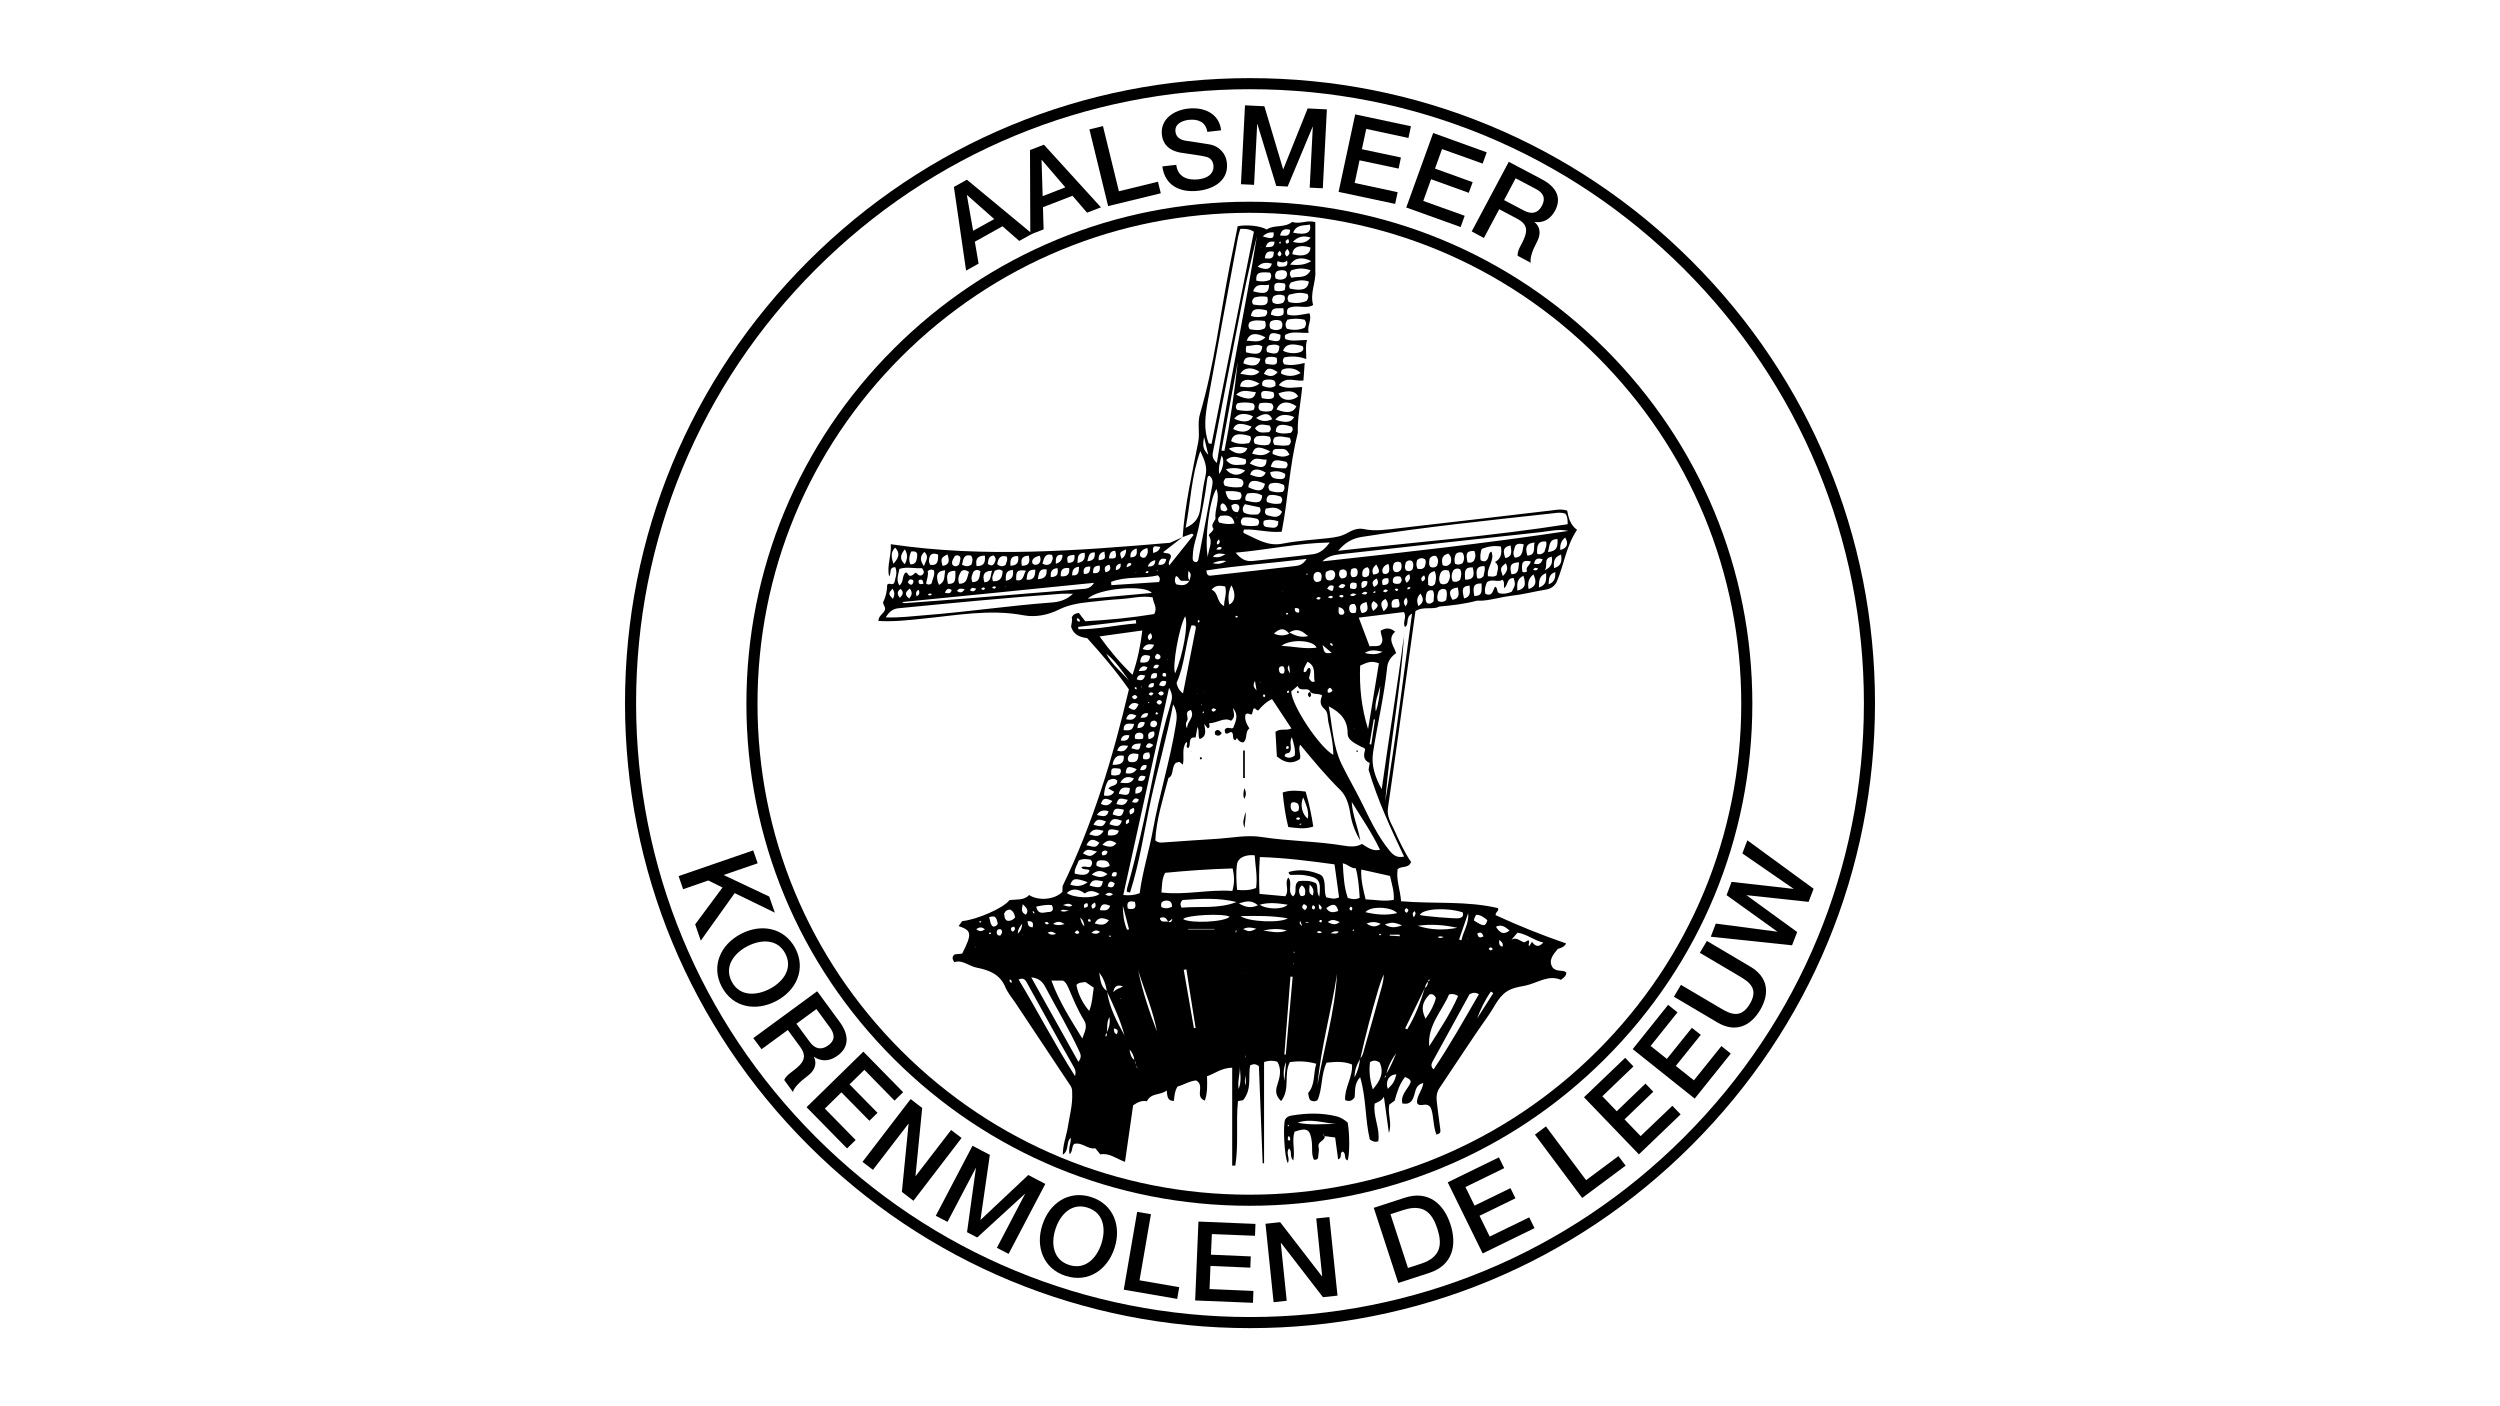
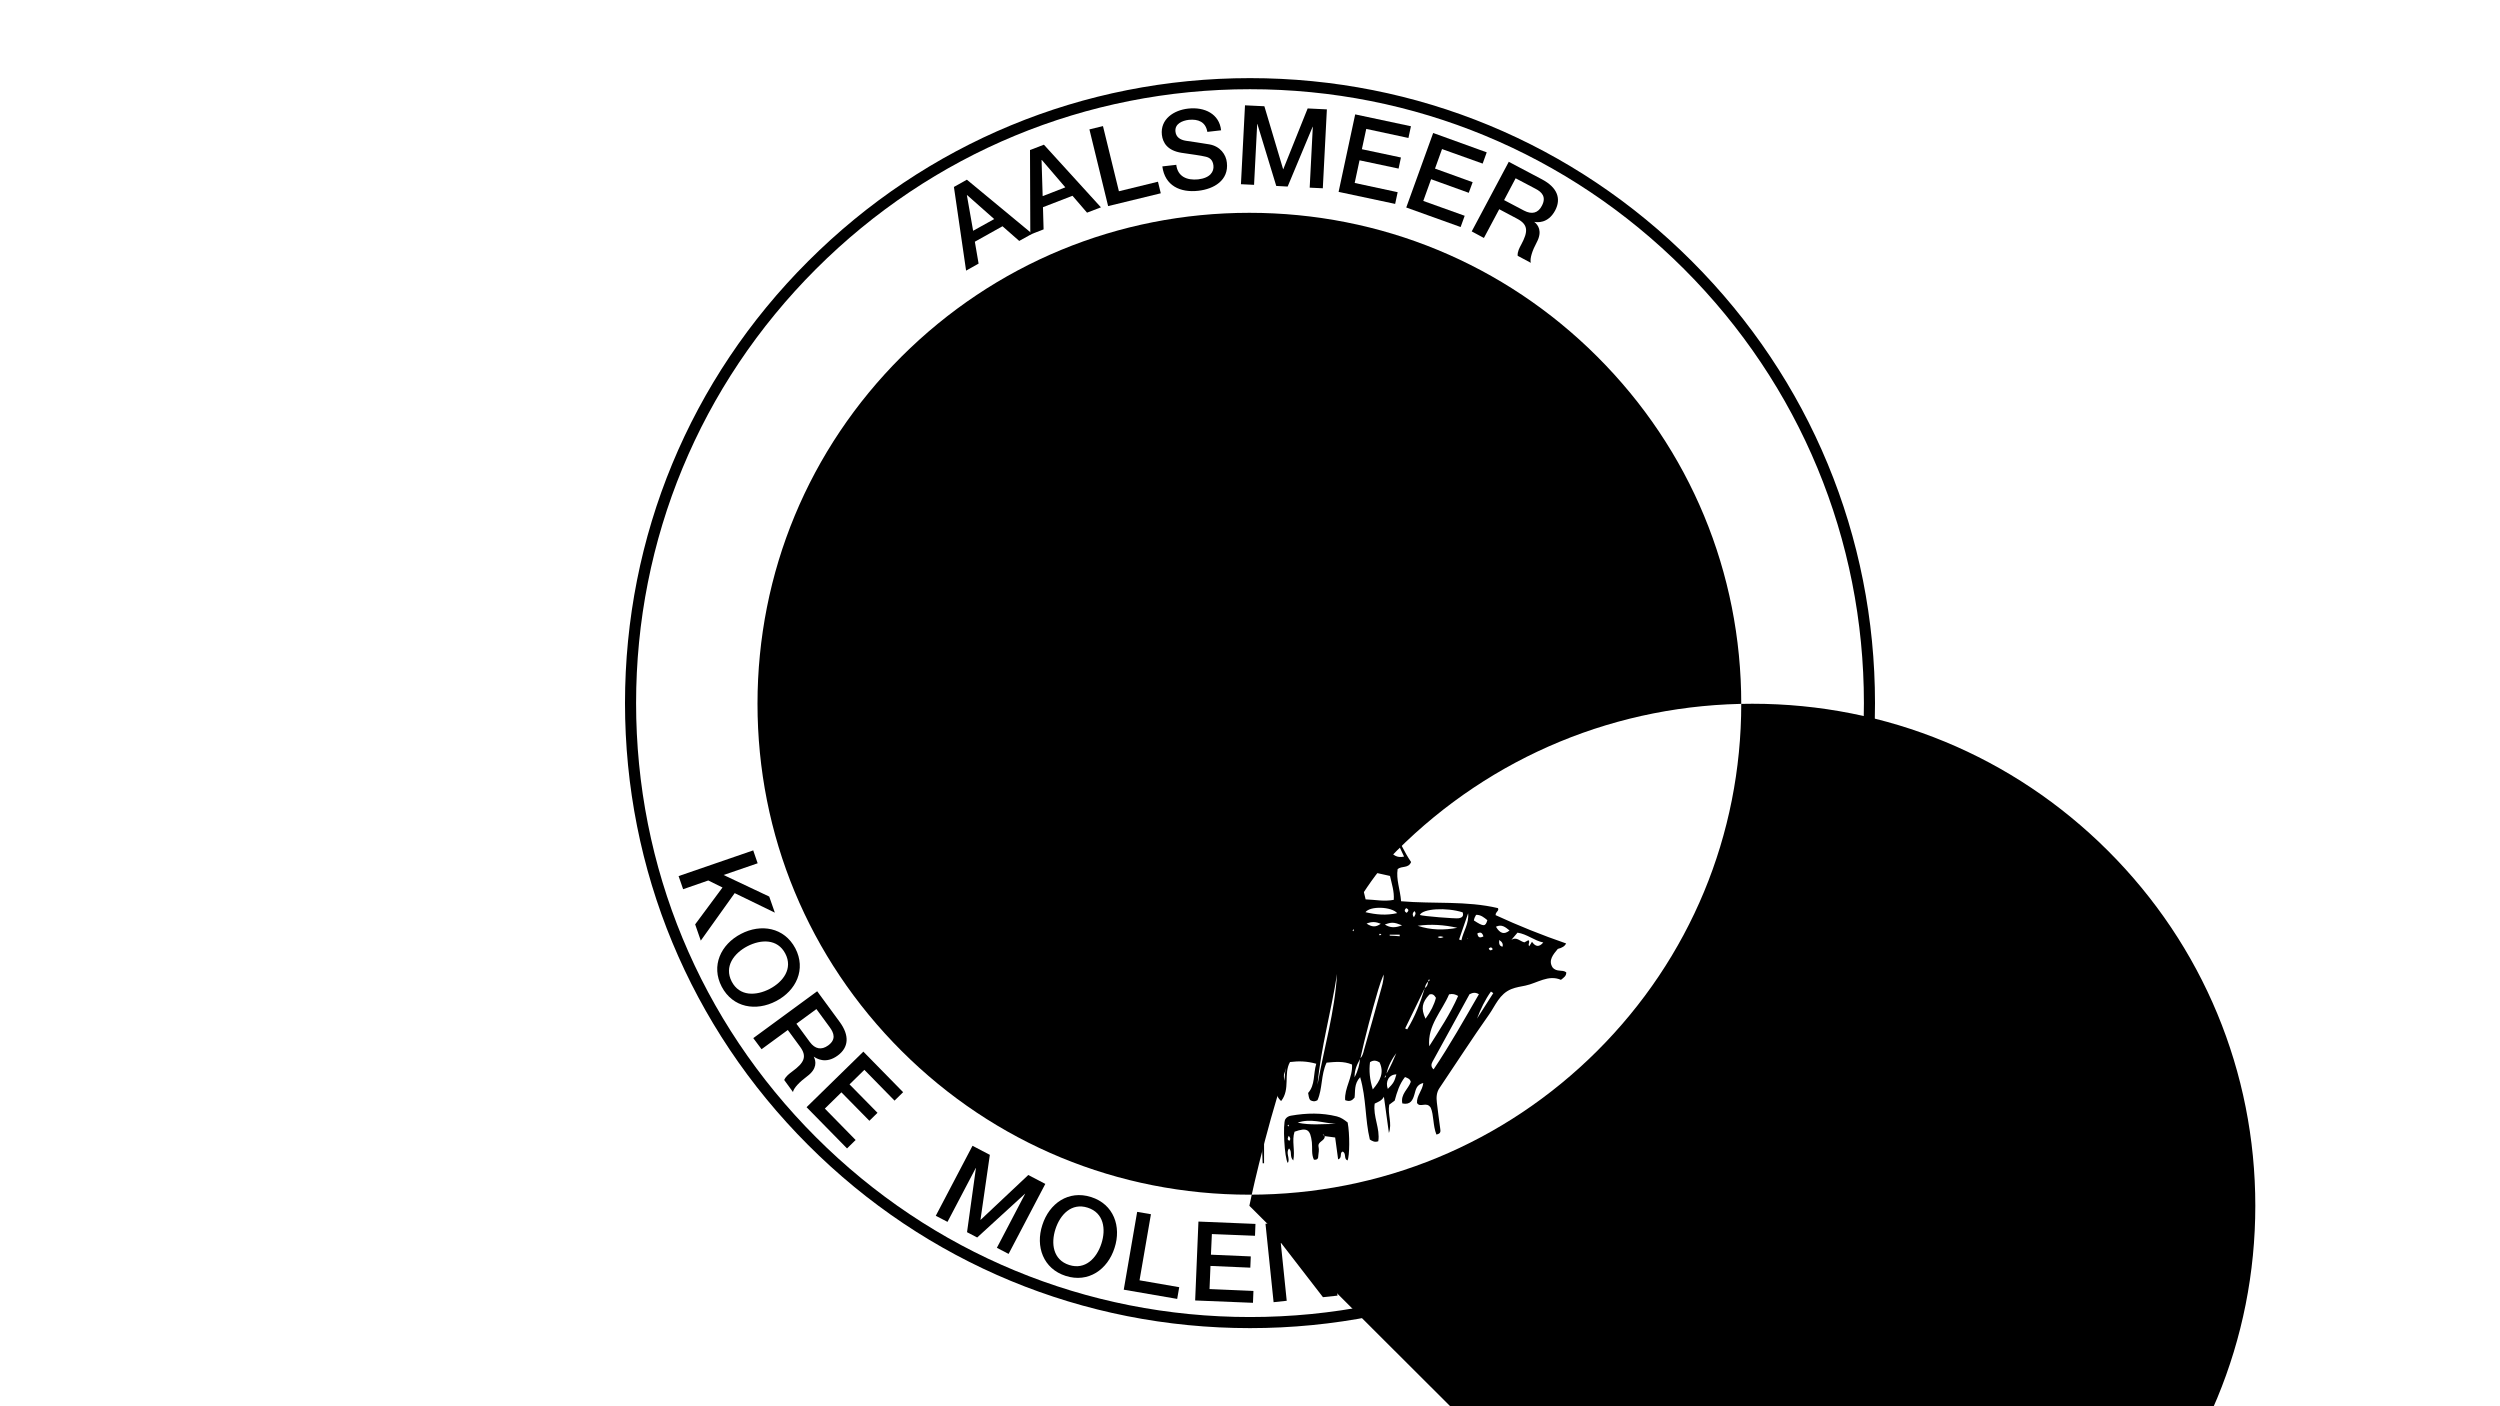
<svg xmlns="http://www.w3.org/2000/svg" id="a" width="160" height="90" viewBox="0 0 160 90">
  <path d="m75.69,34.37c.14-2.07.61-4.08,1-6.1.11-.58-.07-1.18.11-1.78.91-3.1,1.28-6.31,1.9-9.46.17-.86.35-1.71.51-2.55.56-.12,1.47-.03,1.86.21.46-.33,1.12-.08,1.64-.49.47.18.96-.15,1.47.02v3.1c.06.72-.36,1.43-.14,2.2-.49.29-1.04-.06-1.58.2-.08.07-.12.2-.07.41.45.14.9,0,1.41-.08.19.43-.18.82-.04,1.25-.54.03-1.03-.12-1.47.11-.07.04-.08.15-.03.29.41.17.87.06,1.39.06-.12.4-.04.78-.05,1.22-.52-.2-.96-.18-1.38-.12-.15.14-.15.27-.04.45.41.1.83.04,1.32-.08-.03.4-.06.77-.08,1.12-.54.08-1.11-.31-1.58.3.52.28.98.13,1.5.12-.09,1.02-.32,2.03-.28,2.92-.54,2.14-.62,4.24-1.03,6.34-.81.08-1.62-.18-2.41-.14-.08.14-.04.22.01.24.79.35,1.5.86,2.47.66.96-.19,1.94-.24,2.92-.35.43-.05.84-.11,1.23-.34.31-.18.66-.32,1.03-.24.74.16,1.48.03,2.21-.05,3.27-.37,6.53-.76,9.79-1.14.32-.04.64-.11,1.02.01.08.44.19.91.63,1.23-.69,1.02-.83,2.21-1.28,3.28-.14.34-.42.5-.75.55-.73.12-1.44.31-2.18.39-.61.07-1.21.26-1.83.31-.15.01-.3,0-.35,0-.83.22-1.56.3-2.43.38-.39.23-1.02-.04-1.52.29-.4,2.86-.79,5.72-1.19,8.57-.19,1.34-.37,2.68-.57,4.02-.09.56.21.99.42,1.45.31.7.64,1.4,1.06,2.02-.17.42-.58.23-.86.45-.11.66.16,1.3.22,2.06,2.09.18,4.18-.04,6.2.44.09.19-.16.22-.15.45,1.45.67,2.97,1.28,4.51,1.81q-.11.25-.53.35c-.3.36-.62.73-.34,1.18.27.33.63.12.88.32.01.23-.15.33-.34.48-.81-.35-1.51.21-2.28.37-.29.06-.59.1-.89.22-.77.31-1.02,1.05-1.43,1.63-1.09,1.54-2.11,3.13-3.17,4.7-.2.29-.21.61-.17.94.06.54.14,1.09.21,1.63.02.17.08.35-.24.41-.23-.58-.16-1.24-.36-1.71-.27-.44-.68.03-.88-.31-.04-.46.35-.79.4-1.28-.44.11-.48.43-.56.71-.11.39-.26.71-.78.6-.13-.6.39-.93.54-1.38-.05-.2-.2-.24-.37-.31-.35.44-.51.95-.66,1.51-.1.08-.23.17-.35.26-.11.61.2,1.19-.02,1.81-.11-.77-.21-1.54-.32-2.32-.13.25-.36.33-.59.44-.12.82.36,1.6.23,2.41-.22.08-.37,0-.54-.11-.31-1.27-.22-2.63-.62-3.99-.41.43-.3.92-.36,1.31-.16.19-.31.27-.6.16-.06-.77.49-1.45.44-2.28-.54-.23-1.09-.17-1.63-.12-.37.79-.25,1.66-.58,2.4-.18.11-.32.08-.46,0-.11-.13-.1-.29-.14-.46.46-.52.32-1.2.52-1.87-.6-.17-1.13-.18-1.68-.11-.43.75.04,1.73-.57,2.5-.39-.38-.35-.7-.24-1.04.16-.49.29-.99,0-1.48-.29-.09-.56-.08-.85.02v6.48s-.06,0-.09,0c-.08-2.08-.16-4.17-.24-6.21-.2-.17-.36-.15-.56-.06-.14.72.13,1.51-.45,2.23-.01,0-.16.03-.33.06-.14,1.37.05,2.76-.17,4.13-.07,0-.14,0-.2,0v-6.27c-.7.02-1.11.38-1.61.55.01.54.04,1.04-.14,1.56-.68-.27.03-.95-.55-1.29-.37.01-.78.27-1.2.39-.18.3-.2.61-.23.92-.42,0-.42-.29-.46-.67-.42.33-.99.13-1.27.69-.31-.07-.59.06-.88.26-.17,1.17-.34,2.37-.52,3.62-.56-.2-1-.59-1.58-.48-.11-.14-.21-.26-.32-.39-.48.09-.84-.41-1.35-.28-.18.16-.07.43-.29.67-.11-.4.1-.73.07-1.06h0c-.33.26-.07.79-.51,1.08,0-.67.24-1.23.33-1.82.11-.69.3-1.38.27-2.09,0-.17,0-.34-.1-.49-1.18-1.77-2.36-3.54-3.53-5.31-.23-.34-.51-.67-.66-1.04-.35-.82-1.06-1.07-1.82-1.22-.51-.1-.92-.53-1.43-.35-.17-.24-.14-.37.02-.5.15-.02.32-.03.48-.05.64-1.27.62-1.48-.23-1.76.08-.12.16-.23.23-.32.92-.08,2.68-.85,3.02-1.34.43-.07.93.04,1.26-.33.62.4,1.66.29,2.13-.2,0-.11.01-.25.02-.38,1.94-4,3.22-8.23,4.24-12.58-.81-1.16-1.72-2.23-2.67-3.28-.44-.06-.85-.18-1.03-.72.01-.17.1-.4.04-.61.09-.18.22-.26.46-.28.12.16.26.35.41.53,1.52-.08,2.98-.23,4.41-.46.23-.42-.07-.71-.1-1.07-.7-.12-1.37.07-2.05.11-.67.04-1.34.12-2,.19-.67.07-1.31.17-1.94.48-.7.35-1.51.51-2.26.37-2.16-.41-4.28,0-6.42.21-.95.1-1.9.21-2.88.15,0-.35.34-.46.42-.72.04-.17-.1-.29-.13-.45.18-.37.27-.76.27-1.14.14-.18.29.07.45-.12.06-.28.23-.62.07-1.01-.45,0-.22.4-.4.58-.15-.69.16-1.32.11-2.05,6,.89,11.94.41,17.87-.09.27-.12.53-.24.8-.36-.41.32-.82.64-1.24.96.17.12.39,0,.49.21.07.2-.22.36-.1.64.54-.68,1.05-1.31,1.56-1.95-.03-.03-.07-.06-.1-.09-.21.08-.41.15-.62.23Zm18.59,31.12h0s0,0,0,0Zm-.41.11h-.01s.02,0,.02,0h0s-.01,0-.01,0Zm-.21.31s0,0,0,0h0Zm-10.23-7.01l-.02-.02h.02s.07.08.1.12c.06.07.12.1.25.03-.12-.01-.19-.02-.26-.02-.03-.03-.07-.07-.1-.1Zm-9.39.62s0,0,0,0h.02s-.01,0-.01,0Zm5.06-14.94v-.02s0,.01,0,.01l-.02.02h.01Zm13.32,23.38c.03-.07.06-.15.09-.22.03-.06.07-.13.1-.19.04-.04.08-.07.11-.11.03-.07.06-.14.09-.22.04-.06.07-.13.11-.19h0c-.03.07-.07.13-.1.2-.03.07-.06.14-.09.21-.04.04-.08.07-.11.11-.03.06-.07.13-.1.19-.03.07-.06.14-.1.21h-.01s.01,0,.01,0Zm-23.75-8.86l.02-.03s-.02.03-.02.03h-.01s.01,0,.01,0Zm19.82,10.09c.09-.04.11-.11.11-.2.09-.04.1-.12.1-.21.29-.49.51-1.01.73-1.53.03-.07.06-.15.1-.22.04-.1.07-.2.11-.29l.1-.22s.03-.04.03-.03c0,0,0,.02-.02.04-.03.07-.07.14-.1.22-.04.1-.07.2-.11.3-.03.08-.06.15-.09.23-.35.46-.64.95-.73,1.53-.09.04-.1.12-.1.21-.04.07-.07.13-.11.2,0,.02-.02.04-.02.05,0,0,0-.03.01-.05Zm4.66-2.46c.03-.07.07-.14.1-.2h0c-.03.07-.07.14-.1.21h0Zm-10.23-1.03s.04.04.01.01c.03.01,0,0-.02,0-.01,0-.02-.01-.03-.02.01,0,.03,0,.04.01Zm-16.93-7.63c.03.07.06.15.09.22.03.06,0,.16.12.17.02-.1-.06-.13-.12-.16-.03-.07-.06-.15-.09-.22,0-.02-.02-.04-.02-.04,0,0,.01.02.03.04Zm8.88,1.35h0s.06.04.02.01c.05.02,0,0-.03-.01Zm-2.06,9.05s0,0,0,0c-.03-.1-.01-.22-.12-.28,0-.12,0-.24-.09-.33-.02-.27-.14-.51-.32-.71,0-.03-.01-.05,0-.02-.02-.03,0,0,.01.01.03.27.08.53.32.71.03.11.06.22.09.33.04.09.08.19.12.28Zm18.59-5.65c-.12.11-.18.25-.21.41-.42.86-.84,1.73-1.26,2.59.04.02.08.04.13.06.51-.83.85-1.73,1.13-2.65.16-.09.19-.25.21-.41.06-.03.12-.06.08-.14-.09.02-.06.09-.07.15Zm-26.65.09h0c-.02-.08.03-.2-.13-.22-.04.13.04.18.13.22Zm4.65-3.61h0c-.02-.2-.06-.41-.27-.57.06.24.12.43.28.57Zm1.43,6.79c.14-.3.24-.6.17-1-.19.36-.11.69-.17,1-.05.08-.12.15-.05.26.09-.08.05-.18.04-.27Zm3.93-7.09q.23.09.27-.2c-.09.07-.18.14-.27.21q-.16-.43-.53-.25c.06.34.36.16.54.24Zm1.38-21.83h-.52c-.19-.05-.17-.28-.36-.3-.09.18-.1.35.02.53.33.07.64.12.85-.24.04-.22.18-.45-.08-.61,0,.21-.06.43.09.62Zm-4.15,29.14s.01.05,0,.02c.03.02,0,0-.01-.01-.26-1.01-.7-1.94-1.14-2.88-.07-.43-.21-.84-.49-1.19.08.43.07.89.5,1.18.14,1.06.64,1.97,1.14,2.88Zm2.07-.21s.01.1,0,.02c.04.07.02.03,0-.02-.24-1.39-.81-2.67-1.22-4.01.28,1.37.73,2.69,1.23,4Zm12.99,1.64c.16-.15.2-.36.25-.55.35-1.22.7-2.44,1.03-3.66.1-.38.24-.76.22-1.16-.13.32-.25.64-.34.96-.43,1.46-.82,2.93-1.15,4.42-.19.34-.37.68-.37,1.2.24-.45.31-.82.36-1.2Zm-3.2-23.48h.01c-.19-.33-.66.07-.81-.36-.17.14-.3.25-.41.35.02.89,1.8,3.57,2.69,4.06,0-.72-.16-1.4-.31-2.08-.07-.3,0-.64-.27-.87-.3-.26-.26-.55-.13-.85-.25-.17-.58-.02-.78-.25Zm-8.56,4.53c-.35.27-.13.83-.51,1-.36,1.38-.78,2.68-.84,4,.19.15.33.14.47.13,1.18-.08,2.37-.17,3.55-.24.93-.06,1.85-.26,2.8-.11,1.73.27,3.5.26,5.23.55.4.07.82.1,1.18-.11.36.24.69.48,1.15.38-.52-1.1-1.2-2.07-1.81-3.07.04.82.39,1.57.55,2.48-.38-.63-.56-1.19-.65-1.78-.08-.53-.26-1.09-.61-1.44-.93-.91-1.75-1.91-2.59-2.92-.16.33.09.63-.02.92-.46.32-.93.28-1.47-.17-.03-.51-.06-1.05-.09-1.57.31-.25.67-.05,1.02-.22-.43-.65-.84-1.27-1.24-1.88-.39.19-.66.46-.87.72-.17.03-.16-.19-.32-.1-.03.11-.07.24-.1.36-.14.03-.27-.15-.41.02-.07.3.06.58.25.88-.3.22-.1.66-.38.89-.23.01-.33-.14-.42-.28-.06.07-.05.17-.15.13-.17-.13-.03-.38-.18-.5-.15-.05-.24.16-.4.07-.05-.11-.08-.22,0-.29.18-.14.34.03.49-.05.28-.66.28-.86,0-1.28,0,.27.2.55-.13.82-.43-.25-.85.13-1.39.16-.06.03.12.28-.11.32-.06-.07-.11-.15-.22-.28.06.41.19.79-.29.97-.14-.22,0-.48-.14-.78-.05.29-.09.47-.12.68-.56-.06-.25.5-.48.68-.22-.09.04-.3-.12-.39-.32.44-.1.96-.22,1.45-.21-.2-.24-.21-.4-.12h0Zm14.57-8.21c-.2,3.59-.93,7.12-1.2,10.7.67-3.96,1.15-7.94,1.71-12.01-.46.24-.15.68-.45.86-.18-.31.14-.62-.07-.96-.93.12-1.86.23-2.89.36.25.67.47,1.24.69,1.83.25-.03.49.04.69-.08.28-.31.03-.6.02-.91.32-.2.61-.21.93.06-.52.47-.08.9.06,1.37-.32.23-.53.51-.57.9-.19,1.83-.62,3.62-.9,5.43-.14.87.14,1.63.55,2.38.46-3.32,1.01-6.62,1.44-9.94Zm10.33-7.7c-.28-.11-.54-.06-.79-.03-4.08.45-8.17.87-12.23,1.51-.58.09-1.06.33-1.53.89,4.97-.55,9.84-.94,14.69-1.7,0-.26,0-.46-.14-.67Zm-22.83-4.5c.06,0,.12.02.18.03.91-4.53,1.81-9.06,2.71-13.58-.3-.19-.57-.19-.87-.18-.05.18-.11.33-.14.5-.65,3.5-1.31,7.01-1.94,10.52-.16.9-.29,1.82.06,2.71Zm7.68,16.81c.23,1.31.27,2.58.83,3.73.39.8.84,1.57,1.24,2.37.54,1.09,1.04,2.2,1.82,3.15.22.27.47.49.93.38-.86-1.81-1.69-3.6-2.27-5.56.01-.09.04-.25.07-.43-.45-.19-.38-.55-.29-.87-.08-.14-.2-.13-.28-.18-.36-.2-.84-.41-.84-.82,0-.83-.39-1.33-1.2-1.75Zm-12.73,11.93c-.06-.02-.13-.04-.19-.05,0-.08,0-.17.02-.24.32-1.1.59-2.22.85-3.34.66-2.84,1.1-5.72,1.95-8.51.08-.26.13-.55-.12-.96-.99,4.5-1.96,8.85-2.93,13.26.38.04.7.02,1.05-.12.18-1.38.61-2.72.86-4.11.4-2.21,1.08-4.36,1.44-6.58.07-.43.16-.86-.16-1.39-.41,2.13-.98,4.09-1.42,6.1-.43,1.98-.72,4.01-1.34,5.95Zm12.13.27c.11-1.06-.01-1.23-.96-1.38-.24-.04-.48-.01-.72-.02-.11,0-.25.06-.29-.18.68-.2,1.34-.12,1.99.15.23.1.28.33.31.56.04.29-.02.58.11.91.25.04.5.16.82,0-.09-.68-.19-1.37-.29-2.11-1.59-.22-3.15-.42-4.78-.47-.06.85-.06,1.57-.02,2.36.59.05,1.14.1,1.65.15.29-.4-.08-.83.19-1.2.31.36-.1.88.3,1.21.34-.26-.03-.71.37-.98.34-.03.74-.05,1.11.14.15.27,0,.57.22.88Zm-15.78-19.39c-.23,0-.47-.01-.7,0-3.5.25-6.99.59-10.48.93-.36.04-.58.24-.8.58.9.04,1.73-.08,2.56-.14,2.69-.21,5.36-.61,8.06-.81.49-.03.97-.17,1.37-.56Zm5.91,17.86c-.23.41-.19.82-.24,1.26,1.55.18,3.04-.21,4.54-.1.16-.55.12-.97.02-1.44-1.46.04-2.87.14-4.32.28Zm10.05-19.93c5.26-.58,10.52-1.16,15.75-1.95-.61-.15-1.19.02-1.78.08-4.27.46-8.54.93-12.81,1.41-.42.05-.83.13-1.16.47Zm-14.25,4.8c.67.93,1.32,1.7,2.11,2.46.33-.97.51-1.86.63-2.84-.94.13-1.79.25-2.74.38Zm8.72-5.35c.36.44.68.57,1.12.52,1.28-.15,2.56-.27,3.83-.43.47-.06.79-.38,1.07-.75-2,.03-3.94.46-6.02.65Zm-1.21-5.75c.76-4.91,1.8-9.68,2.56-14.51-.33,1.35-.64,2.7-.91,4.06-.64,3.23-1.26,6.46-1.89,9.69-.05.24-.09.47.24.76Zm11.32,27.96c.04-.54-.13-1.02-.24-1.53-.61-.14-1.2-.27-1.84-.41-.03.71.13,1.29.28,1.91.61.02,1.18.15,1.8.03Zm-1.64-10.95c.23-1.4.46-2.8.69-4.19-.43-.15-.64-.12-1.2.15-.06,1.38.09,2.72.5,4.04Zm-11.68-12.86c.67-.29.87-.72.94-1.23.1-.7.17-1.4.33-2.08.14-.59-.07-1.04-.33-1.6-.58,1.61-.61,3.22-.94,4.91Zm-6.61,32.68c.13-.4.37-.76.1-1.18-.38-.61-.66-1.28-.94-1.94-.1-.23-.2-.48-.4-.58h-.74c.49,1.34,1.24,2.5,1.97,3.69Zm.75-29.16c-4.16.42-8.22.83-12.28,1.23.06.07.13.07.19.07,1.32-.1,2.64-.19,3.96-.3,2.45-.2,4.9-.4,7.35-.6.26-.02.55-.02.78-.4Zm10.29,17.44c-.61-.07-1.09.17-1.14.57-.08.54-.04,1.08,0,1.64.45.05.84.03,1.22-.12.1-.72-.05-1.39-.09-2.1Zm-11.29,13.22c.25-.34.12-.53.03-.73-.65-1.4-1.44-2.72-2.16-4.08-.15-.28-.37-.55-.89-.6,1.03,1.85,2.01,3.59,3.02,5.41Zm25.03-4.33c-.77,1.41-1.57,2.86-2.37,4.32-.08.15-.12.32.07.49,1.05-1.56,1.96-3.19,2.9-4.81-.22-.13-.38-.11-.6,0Zm-10.42-27.86c-2.23.27-4.34.41-6.42.74.02.39.21.34.38.32,1.76-.2,3.52-.39,5.28-.6.25-.03.51-.07.76-.47Zm-14.83,33.09c.1-.31-.03-.48-.12-.65-.28-.51-.58-1.01-.86-1.52-.7-1.26-1.39-2.52-2.09-3.78-.1-.18-.21-.37-.54-.22,1.23,2.03,2.3,4.12,3.61,6.18Zm8.6-38.42c-.15.06-.13.2-.15.31-.13,1.02-.33,2.03-.54,3.04-.12.59-.36,1.15-.37,1.76,0,.18-.07.39.21.43.15-.05.15-.19.17-.3.3-1.55.59-3.1.87-4.65.04-.22.01-.44-.2-.59Zm14.07,36.52c.66-1.05,1.35-2.07,1.85-3.22-.18-.1-.34-.16-.58-.1-.45,1.07-1.39,1.98-1.27,3.32Zm-4.45-9.5c-.04-.63-.08-1.25-.25-1.89-.3.02-.48-.24-.83-.32.04.8.08,1.54.32,2.22.28.08.48.12.76-.01Zm-11.31-13.07c.27-1.39.55-2.79.82-4.18.03-.15-.09-.21-.28-.18-.39,1.19-.42,2.5-.95,3.68.05.23.13.45.41.67Zm-6.09-6.07c1.35-.12,2.69-.24,4.09-.37-.39-.55-3.44-.31-4.09.37Zm6,19.77c1.15-.1,2.37.09,3.52-.36-1.17-.29-2.33-.21-3.46-.13-.14.15-.17.28-.06.49Zm19.47-22.19c.26-.18.11-.49.36-.6.24.58-.32,1.01-.22,1.58.19,0,.37.08.56-.07.02-.28.23-.58-.11-.84.41-.22.44-.57.38-.99-.45-.08-.85,0-1.23.15q-.13.36-.07.72c.12.09.25.09.34.05Zm-17.24-4.61c-.46.71-.77,3.29-.55,4.36.02-.47.36-.93.06-1.39.07-.18.27-.21.3-.43-.19-.23.04-.42.13-.62-.07-.63.32-1.22.06-1.92Zm17.83,6.25c.21.1.07.33.27.43.25.06.54.02.8-.1.24-.44.24-.45.13-.87-.45-.04-.36.45-.61.64-.05-.19.05-.37-.11-.54-.29.21-.68-.1-1,.17-.1.24-.17.48-.09.74.45.19.46-.21.61-.46Zm-4.81,21.02c.22.08,2.26.24,2.48.21.23-.04.34-.14.26-.38-1.03-.33-2.57-.24-2.74.17Zm-6.55,10.86c.42-2.36,1.11-4.67,1.25-7.09-.36,2.37-1.03,4.68-1.25,7.09Zm-14.61-4.72c.2-.5.21-1,.29-1.49-.2-.14-.37-.25-.53-.36-.22.03-.44.02-.58.19.1.57.41,1.2.82,1.66Zm6.14-25.26c-.39.69-.85,3.27-.64,3.65.5-1.15.86-3.17.64-3.65Zm-4.74-2.19c0,.07.02.14.02.2,1.02-.07,2.05-.13,3.05-.2.08-.18.07-.29-.08-.43-.96.24-2.02.04-2.99.42Zm7.59,21.42c-.41-.23-2.76-.11-2.98.15.45.3,2.67.19,2.98-.15Zm9.16,11.05c.48-.56.74-1.08.43-1.73-.2-.12-.39-.16-.61-.01-.07.55-.02,1.1.18,1.75Zm-8.64-46.58c-.35,1.9-.7,3.8-1.05,5.69.06.01.13.02.19.03.38-1.89.65-3.8.86-5.73Zm.18,35.49c.48.37,2.56.46,3.02.14-1.03-.17-1.95-.16-3.02-.14Zm2.98-38.15c-.12.19-.15.37-.02.56.38.1.76.1,1.13-.06.11-.17.14-.33,0-.52-.37-.08-.75-.09-1.12.01Zm-13.6,35.43q.86.23.95-.21c-.15-.12-.39,0-.53-.18.22-.16.43.06.62-.07.07-.14.14-.28-.03-.43-.23-.04-.48-.08-.75.05-.08.27-.29.52-.26.84Zm-10.18-19.26c.14.07.2.25.4.16.15-.1.18-.24,0-.45-.45.04-.94-.11-1.44.05-.06.36-.23.69,0,1.06.31-.23.14-.63.41-.83.15-.01.13.23.29.21.15,0,.21-.11.33-.2Zm14.12,3.26c-.01-.08-.02-.15-.03-.23-1.23.15-2.46.3-3.69.44,0,.05.01.1.02.15,1.25.02,2.47-.28,3.71-.37Zm9.29,1.42c.83.05,1.52.22,2.25.12-.17-.47-1.6-.59-2.25-.12Zm9.23,23.86c.33-.46.55-.89.66-1.33-.12-.21-.25-.27-.42-.21-.47.5-.55.9-.25,1.54Zm-.51-5.94c.84.28,1.69.29,2.54.13-.84-.19-1.69-.25-2.54-.13Zm-22.46-2.1c.44.33,1.73.38,2.1.06-.32-.18-.62-.28-.94-.03-.44-.32-.84-.33-1.15-.03Zm29.78,3.13c.23.32.45.35.72.04-.58-.12-1.04-.54-1.65-.63-.14.16-.27.31-.39.46.33-.22.55.1.83.16.09-.04.18-.1.26-.14.13.13-.06.24.05.39.05-.08.09-.15.18-.29Zm-15.55-41.43c-.11.16-.13.3-.02.48.39.1.78.08,1.14-.07.12-.17.15-.31.05-.45-.4-.1-.62-.09-1.17.05Zm6.92,39.59c-.37-.42-1.73-.47-2.03-.06.69.16,1.32.22,2.03.06Zm-9.97-27.26c.15-.17.18-.31.04-.48-.33-.17-.7-.1-1.06-.09-.11.14-.18.27-.04.48.32.09.68.13,1.06.08Zm-.66-2.95c.39.21.77.2,1.15.13.11-.16.17-.29.07-.45-.76-.22-1.11-.14-1.22.32Zm-.38,9.3c-.32-.05-.6-.11-.87.21.47.19.29.78.8,1.05,0-.45.2-.81.07-1.26Zm3.69-15.09c.32.19.87.21,1.15.08.18-.09.2-.21.12-.37-.73-.2-1.09-.13-1.26.3Zm.1,45.05s.06,0,.09,0c.15-1.66.29-3.32.44-4.98-.05,0-.09,0-.14-.01-.13,1.66-.26,3.32-.39,4.98Zm1.57-49.47c-.42-.15-.8-.06-1.15.06-.12.14-.14.26-.07.39.79.17,1.15.05,1.22-.45Zm-7.37,47.77s.08,0,.12,0c-.2-1.25-.4-2.5-.59-3.75l-.17.03c.21,1.24.43,2.48.65,3.73Zm7.47-49.95c-.68-.21-1.13-.04-1.16.43.71.19,1.15.03,1.16-.43Zm-2.17,10.37c.7.27,1.09.2,1.27-.21-.55-.38-1.08-.31-1.27.21Zm-.75-5.67c-.34-.03-.68-.09-.97.08-.1.15-.11.27,0,.45.31.05.65.12.97-.06.08-.15.08-.28,0-.47Zm-1.27,11.72c-.15.18-.19.34-.08.54.3.16.61.15.92.12.14-.12.21-.24.1-.45-.29-.06-.62-.13-.94-.2Zm2.15-7.09c.13.47.8.56,1.25.2-.18-.35-.6-.42-1.25-.2Zm-.27,3.3c.32.04.63.08.93.02.14-.14.17-.27.05-.47-.31-.04-.65-.16-.97-.02-.11.15-.12.28-.02.47Zm-2.02,4.66c-.15.16-.17.3-.04.48.32.06.67.09,1,.02.1-.16.13-.28-.02-.42-.29-.07-.6-.14-.94-.08Zm3.13-15.35c.38-.12.9.1,1.21-.48-.49-.18-.87-.12-1.24,0-.1.14-.14.26.02.48Zm-2.84,13.8c-.13.17-.17.31-.1.46.82.2,1.01.14,1.05-.33-.29-.17-.61-.19-.95-.13Zm.4-5.34c.09-.17.1-.3-.03-.42-.32-.08-.65-.08-.99-.02-.13.13-.16.26-.04.43.34.06.69.11,1.06.01Zm-9.29,24.22c.17-.24.59-.11.56-.51-.19-.17-.37-.1-.58,0-.17.29-.24.62-.27.96q.48.1.66-.24c-.11-.06-.23-.12-.37-.2Zm9.34-31.42c-.16.15-.19.29-.07.45.8.13,1.01.02.9-.49-.28-.05-.56-.04-.83.04Zm-.51,3.1q-.06.22-.02.41c.77.18.98.11,1.04-.38-.32-.21-.65-.02-1.01-.03Zm1.19,8.82c-.71-.3-1.02-.24-1.07.22.67.32.96.27,1.07-.22Zm.32-3c-.28-.09-.58-.09-.87-.03-.17.13-.22.27-.1.47.29.09.58.13.87.07.16-.14.19-.29.1-.5Zm-2.85,3.48c.14.57.24.62.91.53.11-.12.17-.25.05-.45-.28-.1-.59-.1-.96-.08Zm2.86-13.99c-.76-.07-.91.01-.89.51.3.08.59.07.87-.04.1-.16.12-.3.02-.47Zm.88,13.59c-.3-.15-.6-.18-.89-.08-.12.13-.13.25-.03.43.26.12.56.14.85.09.11-.13.14-.25.07-.44Zm-1.5-8.08c-.78-.2-1.05-.12-1.09.3.65.24.98.16,1.09-.3Zm-2.19,6.48c.31.43.72.3,1.08.3.18,0,.24-.15.15-.36-.39-.06-.79-.32-1.24.06Zm2.13-4.89c-.68-.39-1.22-.29-1.24.19.4.04.8.14,1.24-.19Zm12.11,11.97c-.25-.08-.46-.04-.55.22-.07.2-.11.43.04.62.17.07.31.04.45-.07.13-.22.2-.46.06-.77Zm-10.02-9.2c-.7-.25-1.05-.15-1.05.31.32.16.65.12.96.07.13-.12.16-.24.08-.37Zm-3.71-.52c.6.28,1.05.21,1.2-.16-.52-.24-.96-.19-1.2.16Zm1.63,31.1c.46.32,1.49.32,1.79,0-.62-.09-1.16-.17-1.79,0Zm2.14-43.01c.84.18,1.2,0,1.07-.52-.37.09-.84-.04-1.07.52Zm-.71,17.86c-.32-.35-.68-.26-1.04-.2-.1.24-.06.4.18.45.3.06.64.22.86-.24Zm-2.94-7.49c.76.38,1.19.32,1.26-.17-.41,0-.82-.25-1.26.17Zm1.51.55c-.09.18-.12.32.02.46.24.09.48.09.74.02.11-.13.18-.25.02-.46-.22-.06-.48-.08-.78-.02Zm2.62-1.93c-.19-.24-.61-.36-.96-.29-.19.03-.33.1-.28.33.43.19.76.19,1.24-.04Zm-2.15,8.25c.3.12.59.15.88.09.12-.17.12-.3,0-.44-.24-.07-.48-.15-.76-.08-.12.09-.19.22-.12.44Zm-1.04-11.92c.31.13.62.08.92.03.13-.12.17-.24.1-.38-.71-.16-.95-.08-1.01.36Zm-1.04,13.29c-.14-.6-.54-.51-.9-.49-.16.12-.2.25-.09.43.29.08.6.14.99.06Zm.98-3.83c.74.36,1.07.28,1.07-.26-.35.06-.76-.29-1.07.26Zm.11-2.37c-.73-.27-1.02-.23-1.18.16.53.26.98.22,1.18-.16Zm1.22,2.57c.35.1.67.11.98.1.13-.15.15-.28.02-.41-.73-.18-.86-.15-.99.31Zm-1.12-11.23c.76.22,1.02.12,1.02-.42-.34.11-.8-.19-1.02.42Zm-19.06,17.89c-.5,0-.61.21-.47.84.43,0,.5-.12.47-.84Zm32.31.57c.07-.22.11-.45,0-.67-.17-.07-.31-.06-.45.09-.11.22-.13.46-.02.69.19.06.33.02.46-.1Zm-12.36-14.57c.62.19.77.11.79-.38-.23-.15-.47-.09-.7-.04-.14.12-.15.24-.09.42Zm.21,6.36c-.74-.36-1.01-.33-1.16.15.38.08.74.21,1.16-.15Zm.32-2.03c.7.23,1.01.18,1.21-.17-.53-.22-.96-.18-1.21.17Zm-.32-5.84c.24.13.48.15.72,0,.08-.18.08-.34-.05-.49-.22-.08-.43-.07-.64.03-.1.15-.1.3-.03.46Zm-.98,6.39c.25.38.59.25.89.25.15-.12.16-.24.04-.43-.29-.01-.63-.2-.93.17Zm1.49,5.95c-.33-.1-.62-.14-.93-.03-.12.43.19.4.43.43.27.04.52.03.5-.41Zm1.97,10.07c.09.07.11.27.36.19-.11-.42.14-.96-.46-1.27-.12.24-.27.41-.24.66.26.06.15-.32.4-.25.11.22-.05.43-.06.68Zm-21.77-6.83c-.21-.14-.35-.15-.5-.03-.13.23-.25.46-.12.79.55,0,.49-.44.63-.76Zm18.98-15.01c-.62-.34-1.05-.26-1.2.22.4-.01.8.18,1.2-.22Zm16.53,13.25c-.24-.06-.4-.07-.54.09-.06.24-.22.47-.03.76.54-.03.47-.46.57-.85Zm-31.2,23.18c.11.57.5.36.78.35.25,0,.37-.15.22-.44-.32-.05-.63.02-1,.09Zm15.13-28.96c.35.13.7.27,1.08.04-.2-.36-.26-.38-.72-.37-.19,0-.4,0-.36.32Zm12.32,8.04c.5.01.64-.22.48-.79-.46,0-.54.13-.48.79Zm5.19-2.44c-.46-.06-.63.18-.58.78.18.08.32.02.46-.12.06-.21.18-.42.11-.66Zm-6.41,3.75c.04-.21.09-.43,0-.66-.17-.1-.3-.07-.46.06-.08.19-.16.41-.05.66.18.07.33.08.51-.06Zm-10.36-19.49c-.25-.09-.47-.08-.68.04-.09.13-.13.25-.05.4.21.14.43.11.65.02.12-.13.17-.26.08-.46Zm10.94,17.17c.18.07.33.05.48-.05.11-.21.13-.43,0-.66-.15-.06-.29-.05-.43.07-.09.19-.13.4-.05.64Zm-11.49-18.26c.24.1.45.09.64-.04.11-.15.13-.29.02-.44-.2-.1-.39-.06-.58.01-.12.13-.15.27-.08.47Zm-3.18,12.2c.33.43.89.47,1.23.08-.42-.17-.8-.2-1.23-.08Zm4.11-13.09c.5.04.91.04,1.35-.23-.57-.29-1.07-.22-1.35.23Zm-3.19,6.99c.45.03.85.25,1.23-.14-.49-.32-.99-.29-1.23.14Zm1.91,6.29c.05.33.17.41.58.44.22.01.42,0,.38-.33-.3-.19-.62-.21-.96-.11Zm.19-5.13c-.72-.15-.86-.07-.72.39.25.05.5.11.73-.02.08-.13.08-.24-.01-.37Zm1.26-9.61c.43.11.84.12,1.14-.27-.44-.16-.82-.07-1.14.27Zm12.08,21.86c-.49-.01-.59.18-.46.81.44-.04.49-.12.46-.81Zm-3-.79c-.57.14-.39.56-.42.88.19.13.32.09.44-.06.05-.24.12-.48-.02-.82Zm-11.03-11.86c.28.11.54.19.83.01.08-.36-.15-.41-.41-.41-.26,0-.49.03-.42.4Zm-2.15,4.02c.47.43,1.06.4,1.19-.03-.38-.08-.75-.14-1.19.03Zm15.73,6.55c-.5-.01-.58.13-.45.73.16.05.3.02.41-.1.11-.19.13-.39.03-.63Zm-13.36-5.01c-.5-.31-.91-.26-1,.13.62.23.82.21,1-.13Zm13.32,28.66c.63.41.74.4.86-.02-.21-.17-.42-.35-.72-.34q-.11.17-.14.35Zm2.78-21.11c.48-.13.58-.35.39-.95-.46.21-.4.58-.39.95Zm-33.45-1.27c-.06.2-.23.39-.11.67.49.03.6-.27.62-.65-.15-.13-.29-.12-.51-.02Zm19.02,10.65c-.2.35.03.65-.12.92-.04.16-.35.04-.34.3.21.14.41.12.64-.04.06-.37-.05-.73-.18-1.18Zm-21.1-11.03c.24.12.41.12.6-.03.05-.17.11-.36-.03-.56-.49-.11-.5.24-.58.58Zm19.43-12.87c.67.13.78.07.7-.38-.21-.08-.42-.09-.64-.02-.11.11-.14.23-.06.4Zm10.74,15.2c0-.24.08-.47-.05-.69-.27-.06-.4.07-.43.3-.02.18-.08.37.08.52.15.05.27.02.4-.13Zm-19.5,5.07c-.44-.61-.85-1.24-1.45-1.72.35.69.95,1.16,1.45,1.72Zm22.75-7.32c-.46-.01-.58.2-.46.77.17.07.29,0,.41-.13.02-.21.13-.42.05-.64Zm-30.03,22.49c-.04-.23-.12-.41-.33-.51-.17.01-.3.08-.38.27.04.13,0,.32.18.44.2.04.36-.02.53-.2Zm-4.93-23.23c-.21-.07-.37-.1-.51.07-.08.18-.12.37,0,.59.51.07.51-.27.51-.66Zm20.35-8.74c.37.26.69.23,1.03.08-.17-.4-.48-.44-1.03-.08Zm11.11,8.99c-.03.19-.08.37.04.54.15.06.29.06.43-.07.09-.22.11-.44-.07-.63-.16-.03-.28.01-.4.16Zm-12.84,2.95c.4-.15.45-.72.15-1.23-.2.39-.22.78-.15,1.23Zm3.47-18.97c-.34.05-.76-.13-.79.42.3.11.53.14.77.01.02-.05.05-.12.05-.18,0-.06-.01-.13-.03-.25Zm-.92,2.03c.64.16.75.11.74-.33-.57-.19-.74-.12-.74.33Zm16.01,14.24c-.53.02-.63.19-.49.76.52,0,.43-.4.49-.76Zm1.85-.66c.61-.05.63-.39.61-.83-.57.01-.49.43-.61.83Zm-38.58,1.17c-.52.03-.64.34-.4.93.42-.18.33-.56.4-.93Zm-1.12.05c.07.27-.06.53-.1.8.14.09.24.08.36-.02.03-.26.23-.51.14-.83-.12-.06-.23-.08-.4.05Zm33.47-.49c.05-.23.07-.44-.15-.63-.44.11-.44.41-.36.74.21.1.35.05.5-.12Zm-7.98.54c-.05.18-.06.35.07.51.16.07.3.05.43-.06.11-.18.14-.35,0-.51-.15-.09-.29-.05-.49.06Zm13.35-1.88c-.51.05-.62.29-.46.84.57-.04.38-.48.46-.84Zm-8.84,34.04c-.47,0-.73.45-.55.93.36-.36.42-.46.55-.93Zm-7.15-50.19c.02-.1.04-.2.05-.3,0-.04-.04-.09-.06-.13-.61-.1-.71-.03-.64.44.19.09.39.07.66-.01Zm8.5,17.83c.19.04.34.03.45-.11.05-.16.13-.31.03-.5-.17-.1-.33-.09-.5.05-.06.18-.08.36.02.56Zm2.58,1.2c-.53.06-.63.32-.34.79.49-.09.41-.42.34-.79Zm-10.79,2.88c.44.22.76.34,1.21.23-.37-.3-.66-.56-1.21-.23Zm-20.28-3.22c.52-.01.44-.41.52-.69-.16-.14-.3-.11-.44,0-.08.2-.21.39-.07.7Zm35.6.44c.45-.15.55-.42.31-.94-.33.26-.38.57-.31.94Zm-24.97,10.56c-.23-.04-.41-.08-.58.06-.1.12-.15.25-.03.43.36.08.62.03.61-.49Zm16.35-12.2c-.08.18-.11.35.02.52.17.08.3.03.42-.1.06-.16.09-.32-.01-.48-.16-.08-.3-.07-.43.05Zm-19.6,20.4c-.8-.29-.96-.26-1.11.16.36.11.7.15,1.11-.16Zm-11.33-20.34c.37,0,.39-.29.42-.53.03-.24-.1-.34-.39-.29-.1.26-.18.52-.04.83Zm37.29,27.44s-.1-.07-.15-.1c-.38.53-.66,1.12-.89,1.73.35-.54.69-1.09,1.04-1.63Zm1.11-28.65c-.44.08-.53.29-.34.81.51-.12.37-.48.34-.81Zm-2.98,3.39c.5-.13.35-.5.36-.82-.46.03-.52.18-.36.82Zm-30.67-2.74c-.53,0-.6.27-.53.67.46.01.58-.22.53-.67Zm.79.55c.2.16.35.17.54.04.03-.15.16-.3.07-.53-.42-.12-.55.12-.61.49Zm17.95-12.3c-.51-.32-.69-.29-.88.12.3.14.59.26.88-.12Zm-10.75,31.59c-.08-.38-.36-.33-.57-.34-.2,0-.32.1-.27.35.26.13.52.17.85,0Zm-7.53-18.87c-.5,0-.64.25-.49.74.47-.04.37-.42.49-.74Zm8.44,15.29c-.56-.12-.61-.1-.72.3.51.19.62.15.72-.3Zm-5.21-15.75c.23.13.38.1.53-.02.08-.16.2-.32.07-.54-.46-.11-.5.23-.6.55Zm15.79,4.49c-.29-.38-.59-.38-.98-.01.32.14.62.16.98.01Zm-11.31,8.39c.46,0,.77-.06.72-.58-.46-.09-.63.14-.72.58Zm-14.02-12.87c.39-.42.41-.72.11-1.03-.3.29-.25.62-.11,1.03Zm22.11,21.74c.45.26.77.31,1.22.12-.4-.34-.73-.28-1.22-.12Zm3.07,1.73c-.51-.14-1.01-.1-1.52,0,.51.07,1.02.21,1.52,0Zm3.29-1.25c-.12-.46-.33-.51-.77-.18.2.33.47.29.77.18Zm14.26-22.81c-.45.16-.5.46-.45.87.49-.14.5-.47.45-.87Zm-34.25,1.03c-.56-.07-.65.03-.62.61.49.1.44-.33.62-.61Zm32.31-.59c-.51-.11-.62.03-.54.66.09.06.19.05.31-.03-.15-.26.19-.37.23-.63Zm-26.37,14.87c.61.14.68.1.71-.37-.31-.05-.6-.09-.71.37Zm9.8-33.93c-.44-.1-.67-.05-.91.2.54.24.81.18.91-.2Zm-9.6,35.66c-.48-.19-.66-.15-.8.22.54.19.67.15.8-.22Zm-2.07,4.14c.65.2.8.15.85-.28-.3,0-.65-.24-.85.28Zm-.2-2.58c.59.16.63.15.83-.16-.43-.28-.62-.25-.83.16Zm-8.08-18.47c-.15-.11-.3-.12-.39.05-.08.14-.18.3-.1.48.13.12.27.13.42-.02.03-.11.07-.24.09-.37,0-.04-.02-.1-.03-.14Zm10.15,17.54c-.6-.16-.73-.1-.69.3q.64.07.69-.3Zm-1.73,2.81c.4.18.68.25,1.01-.03-.35-.23-.62-.3-1.01.03Zm19.22-17.09c.51.04.56-.03.41-.54-.4-.04-.5.15-.41.54Zm-14.77,19.17c.23.11.45.1.69-.02,0-.27-.11-.41-.39-.39-.25.02-.36.15-.29.41Zm1.91-12.61c-.44.08-.18.42-.23.63q-.19.31-.02.54c-.04-.42.51-.68.24-1.17Zm20.38,14.11c-.26-.21-.5-.42-.87-.24.26.44.53.52.87.24Zm-6.63-23.58c-.05.18-.12.36.01.54.16.07.3.06.42-.09.05-.18.08-.36-.05-.52-.13-.06-.24-.05-.38.07Zm-18.35,13.61c.13-.13.14-.25.06-.38-.56-.08-.59-.06-.57.4.16.05.32.04.51-.02Zm27.32-12.9c-.48.19-.45.53-.46.92.49-.16.48-.49.46-.92Zm-5.56,23.45s.09.03.14.05c.12-.58.5-1.08.43-1.73-.19.56-.38,1.12-.58,1.68Zm-5.79-23.31c.05-.2.09-.38-.08-.52q-.41.09-.32.58c.13.09.25.08.4-.05Zm-17.62,15.96c.54.16.63.14.8-.21-.5-.18-.59-.16-.8.21Zm14.56-15.63c.06-.19.08-.36-.05-.51-.17-.07-.3-.04-.4.11-.03.17-.07.34.09.47.13.06.24.02.37-.07Zm-18.28-.69c-.52-.03-.52.29-.56.64.49.05.55-.24.56-.64Zm21.2,2.07c-.52.11-.46.37-.31.71.45-.05.41-.32.31-.71Zm-26.82-3.05c-.42.21-.45.29-.31.74.47-.08.43-.37.31-.74Zm9.99,17.69c-.39-.09-.69-.18-.92.23.37.11.67.22.92-.23Zm.34,5.72c-.39-.16-.68-.23-.91.21.35.09.65.18.91-.21Zm-13.06-23.73c-.32.37-.33.66,0,.95.16-.32.21-.62,0-.95Zm8.51,1.91c.45-.03.6-.22.56-.63-.48-.07-.49.25-.56.63Zm-1.75-.86c.46-.02.54-.25.49-.62-.46-.03-.52.22-.49.62Zm1.17-.65c-.48.02-.51.26-.44.65.45,0,.54-.21.44-.65Zm6.91,13.67c-.53-.24-.68-.18-.7.26.26.04.5.03.7-.26Zm-9.45,9.47c.09.21.05.44.25.6.13,0,.24-.03.31-.19-.08-.22-.05-.59-.56-.41Zm9.28-12.37c-.35-.01-.67-.12-.67.4.3.01.59.09.67-.4Zm-2.37,8.17c-.38-.07-.66-.27-.9.12.45.23.51.23.9-.12Zm18.13-10.6c-.14.54-.39,1.06-.29,1.64.19-.53.24-1.08.29-1.64Zm-14.9-8.83c-.35.08-.56.32-.46.53.09.09.19.13.32.07.14-.16.2-.34.13-.59Zm26.42.13c.44-.11.55-.41.31-.8-.26.21-.34.48-.31.8Zm-30.9.83c.43-.07.5-.29.46-.65-.47,0-.44.3-.46.65Zm-1.07.85c.4.04.58-.1.54-.52-.42-.06-.57.11-.54.52Zm20.19-.75c-.24.2-.3.4-.19.64.42-.04.47-.18.19-.64Zm-15.11,6.26c.37.05.62.01.63-.41-.37-.12-.6-.07-.63.41Zm-.79,8.8c-.56-.14-.59-.13-.73.27.29.07.56.15.73-.27Zm0,6.96c.42.09.57-.03.45-.43-.35-.08-.56-.03-.45.43Zm-1.98-5.99c.33.06.63.21.75-.24q-.5-.17-.75.24Zm17.14-10.37c.48.12.82.1,1.14-.08-.34-.05-.69-.2-1.14.08Zm8.84-4.92c.28-.27.36-.51.19-.82-.36.28-.37.32-.19.82Zm-29.63-1.3c-.39.06-.6.31-.44.53.14.08.28.06.4-.05.1-.14.11-.28.04-.48Zm22.31.52c-.31.08-.5.4-.33.62.11.03.23.06.36-.1.03-.14.04-.31-.03-.52Zm-3.11.42c-.07.19-.09.35.09.51.34,0,.41-.18.33-.47-.13-.13-.25-.14-.42-.04Zm-13.62,22.99s.09-.01.13-.02l-.4-1.52c.01.53.06,1.06.27,1.54Zm-8.91-23.41c.17.13.31.13.41-.03.09-.16.16-.34-.04-.51-.34.04-.34.3-.37.54Zm7.33,17.98c.39.14.65.21.9-.1-.32-.21-.57-.27-.9.1Zm1.73-7.01q-.48-.09-.55.33.49.1.55-.33Zm17.45,12.16c-.53-.21-.67-.21-1.1-.05.35.22.66.22,1.1.05Zm-17.16-9.4c-.36-.14-.62-.15-.88.27.42.05.69.08.88-.27Zm5.46-19.48c.28-.4.34-.96.15-1.18-.08.37-.22.71-.15,1.18Zm11.57,7c.13-.15.15-.28.01-.44-.3-.05-.52,0-.46.38.14.12.27.1.44.06Zm-2.9,1.32c-.29-.04-.37.11-.35.33.03.25.18.28.41.23.07-.2.07-.37-.06-.56Zm1.85.46c.32-.26.36-.48.12-.79-.39.19-.28.43-.12.79Zm-24.18-1.95c.44-.08.5-.33.46-.69-.47.01-.47.3-.46.69Zm17.55-22.1c.34.02.63.11.65-.36-.31-.08-.54-.07-.65.36Zm17.39,20.55c-.58.14-.21.55-.45.88.47-.23.51-.49.45-.88Zm-15.98,21.04c-.23.18-.22.4-.14.6.05.12.19.12.32.02.04-.22.07-.44-.19-.62Zm-2.38-40.13c.32.03.59.08.57-.42-.33-.06-.53,0-.57.42Zm-2.15,15.81c.05.24.09.44.41.44.11-.16.16-.31.04-.47-.13-.08-.26-.09-.45.04Zm-8.34,19.11c.29.14.52.14.73-.19-.31-.12-.58-.31-.73.19Zm2.68-4.16c.08-.23.03-.38-.19-.4-.26-.01-.36.14-.31.39q.24.06.5,0Zm-5.57-11.21q.44-.12.43-.57c-.42-.05-.44.21-.43.57Zm1.19-.57c-.48.05-.5.08-.42.51.37.02.47-.17.42-.51Zm-9.63.72c.14-.37.35-.61.03-.91-.28.27-.3.52-.03.91Zm21.69-21.1c.61.19.73.14.69-.26-.25-.01-.47.03-.69.26Zm5.67,21.29c-.06.19-.1.36.04.51.27.04.38-.1.36-.35-.02-.24-.18-.26-.4-.16Zm-14.27,8.85c.37.25.45.22.65-.2-.29-.16-.49-.08-.65.2Zm27.32-8.66c-.43.15-.4.43-.43.79.38-.15.44-.4.43-.79Zm-27.34,11.12c-.33-.03-.57-.09-.7.32.29.06.52.08.7-.32Zm15.26,11.38c.34.22.58.25.91.01-.31-.12-.55-.16-.91-.01Zm-10.4-31.14c-.11.6-.06.78.27,1.14-.1-.4-.18-.77-.27-1.14Zm-6.09,7.76c.47.05.52-.03.4-.48-.29,0-.36.19-.4.48Zm19.81,3.06c.35-.24.35-.46.13-.8-.22.23-.27.44-.13.8Zm-23.1-2.43c-.38.03-.46.24-.43.57.44,0,.49-.22.43-.57Zm20.2,2.74c.39-.3.38-.41.02-.63-.18.19-.15.38-.02.63Zm-17.49,19.15c.3.02.55.07.66-.28-.3-.11-.57-.23-.66.28Zm8.88,11.45c.21-.53.1-1.01.07-1.48.05.47-.15.94-.07,1.48Zm-8.89-33.5c-.37,0-.44.18-.42.48.35.04.48-.1.42-.48Zm2.75,5.34c.35.11.58.12.73-.28-.34-.06-.56-.05-.73.28Zm-.39-6.44c-.32.11-.42.29-.39.57.41,0,.44-.22.39-.57Zm-.67.06c-.43.18-.44.2-.29.6q.3-.18.29-.6Zm-1.75.7c.43-.07.44-.09.36-.56-.29.08-.4.26-.36.56Zm-1.26.41c-.39.04-.43.26-.45.55.43.05.43-.21.45-.55Zm3.95,11.31c-.28.02-.52,0-.6.31.51.15.52.15.6-.31Zm14.15-9.94q.38-.07.35-.44c-.36-.08-.44.08-.35.44Zm1.69-.63c-.38-.04-.45.11-.36.43.34.01.44-.12.36-.43Zm-.85,9.04s-.05,0-.08-.01c-.09.53-.18,1.06-.27,1.59.04,0,.07.01.11.02.08-.53.16-1.06.24-1.6Zm-8.44,13.41c.39.18.43.18.85-.02-.3-.08-.56-.13-.85.02Zm-9.97-23.54c.44-.03.49-.25.48-.56-.36-.04-.39.2-.48.56Zm3.58,12.66c.38.07.5-.05.38-.42-.31-.02-.45.09-.38.42Zm12.57,10.43c-.23-.08-.45-.25-.76,0,.28.16.51.21.76,0Zm-3.98-42.28c-.09.34.08.36.27.34.2-.02.44-.01.34-.4-.18.2-.39.11-.6.05Zm-11.98,19.53c-.4-.02-.47.16-.41.47.34.03.4-.16.41-.47Zm6.26,23.19s0,.02,0,.03h1.69s0-.02,0-.03h-1.69Zm10.77-22.13c-.32-.09-.46-.02-.4.33.33.11.48.05.4-.33Zm-12.55-2.32c-.47-.08-.49-.06-.46.39.2-.05.38-.12.46-.39Zm-.74,12.31c.28-.07.43-.19.34-.5-.36.01-.44.17-.34.5Zm4.62-14.67c.17.09.3.14.42-.03-.07-.17-.12-.35-.33-.4-.17.11-.13.26-.09.43Zm-12.68,25.23c-.08.33-.11.54.2.67.2-.28.04-.44-.2-.67Zm7.34-11.27q.45-.01.46-.38c-.28-.06-.45.02-.46.38Zm-.07-.8c-.33-.16-.54-.16-.66.23.26.05.48.09.66-.23Zm8.27-29.98c.3-.03.55.06.57-.35-.25-.03-.45-.03-.57.35Zm-22.77,21.85c-.3.22-.35.39-.04.64.17-.22.23-.38.04-.64Zm-1.11,0c-.27.32-.27.34.02.66.13-.23.13-.43-.02-.66Zm41.61-1.88c-.31-.09-.49-.05-.55.29.26.05.44.05.55-.29Zm-24.6.35c.34.05.46-.08.51-.35-.32-.11-.45.03-.51.35Zm-1.46,14.66c.31-.04.46-.14.43-.44-.35-.08-.47.05-.43.44Zm.3-1.52q.43.07.41-.31c-.23-.05-.35.05-.41.31Zm9.17-6.63c-.21-.04-.31.06-.29.22.02.16.1.3.32.22.05-.14.08-.28-.04-.44Zm-8.2-6.8q-.38.08-.48.41c.27,0,.47-.04.48-.41Zm10.7,5.43c.12.55.14.56.59.5-.19-.16-.35-.3-.59-.5Zm-27.05-3.02c.16-.16.3-.34.05-.57-.26.17-.21.36-.05.57Zm28.09.6c0,.19-.06.33.06.46.13.05.23.05.3-.1-.01-.18-.1-.3-.35-.37Zm2.43-1.84c-.26.14-.35.27-.17.55.22-.12.34-.23.17-.55Zm-14.47,9.46c.16.09.3.1.39-.07.06-.12.02-.23-.13-.29-.23,0-.32.12-.26.36Zm-2.39,17.03c.15-.22.42-.25.62-.38-.34-.13-.57-.03-.62.38Zm11.06,4.46c-.19.4-.17.81-.11,1.21.04-.4.08-.81.11-1.21Zm1.51-11.36c-.01.34-.12.56.2.7.06-.23.1-.42-.2-.7Zm-12.93.12c.27.12.4.06.45-.2-.25-.18-.38-.14-.45.2Zm3.29-12.88c.3.14.44.07.46-.24-.23-.08-.37-.04-.46.24Zm-.89-.62c-.29-.07-.47-.06-.54.25.25.09.43.11.54-.25Zm5.19-7.32c-.27-.06-.52-.01-.87.13.39.11.63,0,.87-.13Zm-.05-.44c-.35-.06-.56-.09-.81.15.3.09.5.04.81-.15Zm6.51,2.21c.36.21.37.2.42-.17-.18-.09-.31-.06-.42.17Zm-12.1,12.27c.25.07.42.04.47-.26-.27-.09-.43-.06-.47.26Zm.65-5.97q.42.1.35-.27c-.19,0-.32.07-.35.27Zm12.17-6.42q.31.21.44-.11c-.16-.12-.3-.09-.44.11Zm-21.59,21.92c-.17-.04-.28.02-.28.19,0,.12.06.23.24.2.09-.12.15-.24.04-.39Zm6.69-22.85c.28-.08.37-.21.24-.49-.29.07-.36.21-.24.49Zm19.43.12c-.3.15-.33.31-.16.55.18-.15.27-.29.16-.55Zm-16.71,8.9q-.35-.06-.48.29c.23-.02.45.03.48-.29Zm-.6-2.7c.27-.04.48.06.55-.25-.22-.09-.4-.11-.55.25Zm.77.47c.28.02.46,0,.38-.33-.22-.04-.37,0-.38.33Zm-5.52,15.72c-.22-.14-.44-.23-.73-.01.28.13.51.07.73.01Zm3.29-22.65q.37-.08.29-.43c-.19.06-.33.15-.29.43Zm-12.76,1.67q.26-.1.14-.41c-.17.07-.21.2-.14.41Zm13.9,13.54c-.25.09-.35.18-.22.43.19-.08.32-.15.22-.43Zm1.25-4.02c-.24-.17-.38-.16-.48.13.17.09.3.09.48-.13Zm16.15-8.87c.14-.21.16-.36.04-.56-.18.17-.21.31-.04.56Zm5.99,21.35c-.02.23,0,.38.21.43q.08-.25-.21-.43Zm-29.86-.81c.06-.29,0-.42-.33-.39.03.21.03.37.33.39Zm-3.61.12c.22.17.37.14.56,0-.19-.13-.34-.17-.56,0Zm19.9-43.54c-.16.19-.2.33-.02.49.19-.14.23-.27.02-.49Zm-8.73,24.59c-.22.14-.24.26-.1.46.23-.13.21-.26.1-.46Zm.4,1.32c-.07.09-.19.16-.09.32.12.06.22.06.31-.06.02-.14-.05-.22-.21-.26Zm-1.6,9.49c.23.08.36.06.44-.16-.2-.13-.32-.09-.44.16Zm-11.98-13.39c.23.04.38.07.44-.18-.2-.13-.32-.1-.44.18Zm4.67,21.81c.23-.21.26-.42.28-.63-.12.16-.27.3-.28.63Zm29.8.18c-.08-.26-.2-.29-.39-.19.04.24.13.32.39.19Zm-36.84-22.65c.15.17.28.22.36-.03.01-.04-.02-.09-.03-.13-.16-.08-.26-.05-.33.16Zm25.42,20.97c.22-.21.13-.3-.07-.39-.17.15-.14.26.07.39Zm-12.97-3.51c.19.01.3-.05.33-.24-.09-.09-.19-.08-.29-.02-.08.05-.11.13-.04.26Zm-9.3-16.91c.2.12.33.13.49-.12-.23-.04-.37-.1-.49.12Zm10.22,18.01c-.21-.07-.31,0-.32.23.22.06.34.04.32-.23Zm-.74,1.41c.21.11.34.12.5-.02-.17-.12-.3-.13-.5.02Zm-11.63-19.89c-.02-.23-.09-.32-.3-.23-.04.23.04.3.3.23Zm23.77,1.56c-.02.22.07.29.26.29.06-.2.03-.32-.26-.29Zm-4.85-4.4c-.11.08-.18.18-.12.33q.24-.07.12-.33Zm-4.01,10.44c.13.16.24.18.34.02.01-.02,0-.06,0-.1-.13-.12-.24-.11-.34.08Zm-4.16,14.74c.24.09.39.09.55-.06-.2-.14-.35-.12-.55.06Zm-2.8,0c.18.14.32.15.54.07-.2-.14-.34-.19-.54-.07Zm24.09-22.88c-.15.11-.26.2-.11.39.19-.09.22-.2.11-.39Zm-21.06,20.94c-.23.11-.28.22-.16.4.21-.07.24-.19.16-.4Zm1.21,8.06c0,.17,0,.31.19.37.09-.19.09-.33-.19-.37Zm17.65-6s0,.04,0,.06c.21.01.43.02.64.04,0-.03,0-.07,0-.1h-.64Zm-7.04-43.77c-.14.15-.21.26,0,.36.15-.1.14-.2,0-.36Zm-9.46,28.55c.13.21.24.18.36.01-.1-.14-.19-.19-.36-.01Zm7.88-1.02c-.18.31-.05.42.1.61-.04-.22-.06-.34-.1-.61Zm-.59,25.88v-.64c-.02.19-.12.38,0,.64Zm5.55-25.27c-.09-.11-.14-.29-.3-.05-.03.04,0,.12,0,.19.14.02.22-.03.31-.14Zm-11.47-1.44c.18.05.31.06.36-.19-.18-.04-.3-.04-.36.19Zm.31,1.62c.11.16.22.19.34.06.02-.02,0-.06.01-.1-.11-.12-.22-.11-.35.04Zm-4.73,13.73c.24-.03.29-.12.19-.3-.17.02-.25.09-.19.3Zm-1.52.2c.17.06.29.06.55-.04-.26.02-.37-.11-.55.04Zm14.63-15.73c-.14.15-.1.28.07.53-.04-.27-.05-.4-.07-.53Zm-14.47,15.35c.26.08.4.15.6.04-.16-.16-.31-.14-.6-.04Zm9.81-12.51c-.12-.07-.2-.14-.31.03.1.14.18.14.31-.03Zm6.19,12.51c-.09.15-.1.25.06.29.11-.11.1-.2-.06-.29Zm1.13,1.81c.24.01.4.07.52-.1-.16-.05-.31-.05-.52.1Zm-22.68-22.05c-.19-.07-.32-.1-.4.1.16.1.28.09.4-.1Zm6.3,22.01c.13.1.22.12.3-.02-.09-.15-.18-.17-.3.02Zm-1.65-.58q-.1-.18-.27-.06c.06.09.11.16.27.06Zm23.36-.41c.07-.14.18-.24.03-.39-.1.11-.16.22-.03.39Zm-15.86-15.41c.02-.18-.02-.26-.2-.21-.07.16-.04.25.2.21Zm-2.53-6.98c.16-.09.31-.07.3-.26-.16-.04-.27-.01-.3.26Zm-7.19,23c-.22.02-.25.11-.17.27.01.02.06.03.09.04.1-.07.18-.15.08-.31Zm25.08-1.19c-.12.12-.12.22.04.3.14-.13.15-.22-.04-.3Zm-3.18-20.09c-.17-.06-.27-.09-.41.07.15.07.25.07.41-.07Zm-14.74,14.72c.18-.06.24-.15.17-.33-.15.05-.22.12-.17.33Zm5.77-17.59c.17.03.29.06.36-.11-.15-.08-.24-.06-.36.11Zm6.4,3.16c.15.09.23.06.29-.06-.13-.07-.21-.08-.29.06Zm1.45-.16c.14.09.24.13.3-.03-.09-.07-.18-.09-.3.03Zm-12.18,6.27c.19.15.24.07.31-.07-.15-.08-.22-.06-.31.07Zm14-6.51c-.14-.08-.23-.05-.37.08.19.06.3.09.37-.08Zm1-.08c.17.12.23.05.32-.05-.14-.1-.22-.08-.32.05Zm-2.03,20.45c.09-.13.11-.22-.04-.26-.1.09-.11.17.04.26Zm-2.08-.43c.04.19-.06.31.14.35.07-.1.08-.18-.14-.35Zm-1.96-42.57c-.1.09-.23.1-.12.3.16-.02.24-.07.12-.3Zm16,21.1c-.14-.07-.24-.08-.32.08.12.03.21.08.32-.08Zm-6.43,23.58c.12.09.23.07.38,0-.15-.05-.26-.06-.38,0Zm3.27.73c.06.16.14.14.26.05-.07-.14-.15-.14-.26-.05Zm-32.49-23.01c.13.09.2.1.25-.04-.08-.09-.15-.07-.25.04Zm20.42,21.24c-.06.14-.03.23.13.33-.06-.14-.09-.23-.13-.33Zm6.05-21.22c.09.15.17.17.23-.01-.08-.03-.16-.04-.23.01Zm-4.28.51c.14.09.24.1.33,0-.09-.15-.18-.09-.33,0Zm-16.06,1.35c0,.12,0,.22.2.21-.02-.11-.03-.2-.2-.21Zm13.39,8.36c.17,0,.21-.05.14-.18-.11-.01-.15.04-.14.18Zm7.97-10.34c-.1-.01-.19-.07-.22.12.09,0,.17.02.22-.12Zm-5.85,21.4c.12.08.17.04.17-.09-.11-.05-.16-.02-.17.09Zm-.16.67c.13.07.22.09.34,0-.11-.06-.2-.12-.34,0Zm-24.62-21.63c-.1-.06-.18-.07-.27.03.1.08.18.06.27-.03Zm9.99,20.81c-.01.11-.02.18.17.13-.02-.09-.01-.17-.17-.13Zm18.77.97c-.07-.06-.13-.07-.14,0,0,.07.05.06.14,0Zm-8.71,7.75s-.01,0-.02,0v.1s.01,0,.02,0v-.1Zm-.36-45.07c.03.1.09.04,0,.01,0,.05,0,.1,0-.01Zm-2.64,17.37c.03-.06.14-.08.02-.18-.07.03-.1.07-.02.18Zm8.61,1.47c-.05-.09,0-.19-.19-.15,0,.09.04.14.19.15Zm-3.02-2.06c.05.11.1.07.15.01,0,0,0-.03-.01-.06-.04.01-.09.03-.14.04Zm-8.3,6.31c-.06.12-.05.18.11.13.02-.08-.01-.12-.11-.13Zm2.97.07c.08-.02.14-.04.04-.14-.02.05-.03.1-.04.14Zm-4.22-1.53c.02-.11,0-.15-.1-.14-.03.07-.03.12.1.14Zm.57-7.47c.12.05.19.04.19-.08-.07-.03-.13-.03-.19.08Zm-9.82.96c.12.08.2.1.26-.05-.09-.04-.16-.06-.26.05Zm18.98,6.58c-.09.02-.13.07-.08.16.13,0,.12-.07.08-.16Zm-1.53.26c-.1-.03-.11.03-.1.11,0,.02.05.04.07.06.07-.04.09-.1.03-.16Zm-9.9,15.4c-.06.06-.06.11,0,.12.06,0,.06-.04,0-.12Zm11.82,1.11s0-.04,0-.04c-.02,0-.05,0-.07,0,0,.01,0,.04,0,.04.02,0,.05,0,.07,0Zm3.79-1.49c-.07.04-.13.09-.02.13,0-.05.02-.09.02-.13Zm-23.23.23s-.06-.03-.08-.02c-.05.03-.06.08,0,.1.05.02.09-.02.08-.09Zm10.61-23.19v.04s.04-.02.06-.02c0-.01-.01-.03-.02-.03-.01,0-.03,0-.04.01Zm5.11,23c-.1.12-.09.16-.02.16,0,0,0-.05.02-.16Zm.54,7.47s.01-.06,0,0c-.01-.06,0-.03,0,0Zm-15.32-29.47c-.03.06.04.11.01,0-.03,0-.05,0-.01,0Zm17.59-22.06c-.1.06-.12.12-.03.14.05.01.06-.06.03-.14Zm-2.8,43.48c0-.07,0-.04,0,0,0-.04.02-.07,0,0Zm8.72-21c.1.02.16.03.17-.06-.06-.05-.11-.03-.17.06Zm-25.21,21.08c.09.05.13.04.14-.03-.04-.05-.08-.05-.14.03Zm16.57-19.53c-.07-.09-.12-.09-.17-.02.03.07.07.1.17.02Zm4.42-.02s.02,0,0,0c.02.02.03.03,0,0Zm-.05-2.73c0,.06.04.06.09.03-.01-.06-.04-.07-.09-.03Zm-4.03,25.57v.03s.02-.03.02-.03h-.02Zm-6.51-18.29s.08-.06,0-.09c0,.03,0,.06,0,.09Zm7.64-.31s-.01-.02-.02-.04c0,.02-.01.03-.02.05.01,0,.02,0,.04-.01Zm-5.98-1.5l-.02.04h.03s0-.04,0-.04Zm8.06,19.52s.06-.06-.01-.08c0,.03,0,.05.01.08Zm13.84-.66s.01.02,0,0c0,.02,0,.05,0,0Zm-15.91-45.25s-.02.02-.02.03c0,.01.01.02.02.03,0-.02,0-.05,0-.07Zm-11.65,42.48v-.05s-.03.03-.03.03h.03Zm4.44-13.38c-.03.09-.02.12.07.07-.02-.02-.05-.04-.07-.07Zm3.4.15s-.06.07.01.09c0-.03,0-.06-.01-.09Zm-5.18,18.87l.02-.04h-.04s.01.04.01.04Zm10.37-26.07v.03s.03-.01.03-.01l-.03-.02Zm-2.92-4.72s.01-.02.01-.04c0,0-.02,0-.03-.01,0,.01-.01.02-.01.04,0,0,.02,0,.03.01Zm-2.53,11.25v-.03s-.03.01-.03.01l.03.02Zm.44-.09h.03s-.01-.03-.01-.03l-.02.03Zm-11.63,15.52v.04s.04-.02.04-.02l-.04-.02Zm7.29-23.17s-.05-.01-.07-.02c0,.01,0,.03.01.03.01,0,.03,0,.06-.01Zm21.21,23.43l-.02-.04-.02.04h.03Zm-31.54.51s-.01.02-.01.03c0,0,.02,0,.03.01,0-.01.01-.02,0-.03,0,0-.02,0-.03-.01Zm10.74-15.42h.03s-.01-.03-.01-.03l-.02.03Zm13.5,1.45v.04s.04-.01.04-.01l-.04-.02Z" stroke-width="0" />
  <path d="m84.78,72.7c.04.33-.48.34-.39.71.04.18,0,.37-.02.56,0,.14-.03.28-.28.25-.17-.35-.09-.75-.13-1.12-.1-.82-.3-.96-1.11-.67-.19.58.05,1.2-.08,1.84-.26-.25-.05-.56-.27-.77-.24.29.09.63-.08.93-.22-.3-.33-2.53-.16-2.8.09-.14.23-.21.38-.23.98-.17,1.95-.19,2.92.05.28.07.49.23.69.39.14.72.13,2.17-.01,2.43-.26-.11-.06-.44-.3-.57-.24.06,0,.4-.3.5-.06-.48-.13-.94-.19-1.4-.24-.03-.46-.06-.68-.09-.03-.04-.01-.12-.12-.09.05.03.09.06.13.08Zm-1.73-.85c.81.18,1.62.08,2.43.08-.81-.06-1.61-.37-2.43-.08Zm-.57.84c-.07.15-.12.25.04.32.09-.1.07-.18-.04-.32Zm-.03-.6c.05-.03.05-.07,0-.11-.05.03-.05.07,0,.11Z" stroke-width="0" />
  <path d="m84.05,52.9c-.56.19-1.06.09-1.6.03-.19-.73-.28-1.45-.36-2.21.51-.17.97-.12,1.47-.06.22.75.37,1.47.49,2.23Zm-.64-1.86c-.23.44-.07,1.1.29,1.35.09-.47-.1-.86-.29-1.35Zm-.32.86c.06-.16.07-.31-.02-.46-.13-.09-.26-.14-.42-.06-.09.17-.05.33.02.48.12.11.24.13.42.03Zm-.16.52c.1.02.21.12.28-.05-.1-.09-.19-.08-.28.05Zm.21.32c.07.05.12.08.16-.03-.06,0-.1.02-.16.03Z" stroke-width="0" />
  <path d="m79.67,48.03v1.76s-.07,0-.11,0v-1.75s.07,0,.11-.01Z" stroke-width="0" />
  <path d="m79.7,51.95c.08.36-.06.69-.03,1.04-.22-.36,0-.7.03-1.04Z" stroke-width="0" />
  <path d="m77.79,47.04c-.07-.13-.06-.24.07-.31.18-.05.23.1.33.18-.11.2-.24.2-.39.13Z" stroke-width="0" />
  <path d="m79.64,51.13c-.1-.21-.07-.41,0-.69.14.28.11.48,0,.69Z" stroke-width="0" />
  <path d="m76.84,48.61c-.07-.06-.07-.11,0-.16.12.06.12.11,0,.16Z" stroke-width="0" />
  <polygon points="76.25 48.09 76.24 48.06 76.27 48.07 76.25 48.09" stroke-width="0" />
  <polygon points="75.27 48.8 75.29 48.81 75.28 48.79 75.27 48.8" stroke-width="0" />
  <path d="m86.88,48.13c-.06,0-.08-.03-.06-.1.09-.01.1.02.06.1Z" stroke-width="0" />
  <path d="m83.84,44.26c.04.12.15.24-.03.37-.14-.14-.14-.26.04-.36h-.01Z" stroke-width="0" />
-   <path d="m83.06,44.21c.08.04.07.1.03.16-.11-.04-.11-.09-.03-.16Z" stroke-width="0" />
  <path d="m80,85c-10.68,0-20.73-4.16-28.28-11.72-7.55-7.55-11.72-17.6-11.72-28.28s4.16-20.73,11.72-28.28c7.56-7.56,17.6-11.72,28.28-11.72s20.73,4.16,28.28,11.72c7.55,7.55,11.72,17.6,11.72,28.28s-4.16,20.73-11.72,28.28c-7.55,7.56-17.6,11.72-28.28,11.72Zm0-79.29c-10.49,0-20.36,4.09-27.78,11.51-7.42,7.42-11.51,17.29-11.51,27.78s4.09,20.36,11.51,27.78c7.42,7.42,17.29,11.51,27.78,11.51s20.36-4.09,27.78-11.51c7.42-7.42,11.51-17.29,11.51-27.78s-4.09-20.36-11.51-27.78c-7.42-7.42-17.29-11.51-27.78-11.51Z" stroke-width="0" />
-   <path d="m79.96,77.17c-8.6,0-16.68-3.34-22.76-9.41-6.08-6.07-9.43-14.14-9.43-22.72s3.35-16.65,9.43-22.72c6.08-6.07,14.16-9.41,22.76-9.41s16.68,3.34,22.76,9.41c6.08,6.07,9.43,14.14,9.43,22.72s-3.35,16.65-9.43,22.72c-6.08,6.07-14.16,9.41-22.76,9.41Zm0-63.55c-8.41,0-16.31,3.27-22.26,9.2-5.94,5.93-9.22,13.82-9.22,22.22s3.27,16.28,9.22,22.22c5.94,5.93,13.85,9.2,22.26,9.2s16.31-3.27,22.26-9.2c5.94-5.93,9.22-13.82,9.22-22.22s-3.27-16.28-9.22-22.22c-5.94-5.93-13.85-9.2-22.26-9.2Z" stroke-width="0" />
+   <path d="m79.96,77.17s3.35-16.65,9.43-22.72c6.08-6.07,14.16-9.41,22.76-9.41s16.68,3.34,22.76,9.41c6.08,6.07,9.43,14.14,9.43,22.72s-3.35,16.65-9.43,22.72c-6.08,6.07-14.16,9.41-22.76,9.41Zm0-63.55c-8.41,0-16.31,3.27-22.26,9.2-5.94,5.93-9.22,13.82-9.22,22.22s3.27,16.28,9.22,22.22c5.94,5.93,13.85,9.2,22.26,9.2s16.31-3.27,22.26-9.2c5.94-5.93,9.22-13.82,9.22-22.22s-3.27-16.28-9.22-22.22c-5.94-5.93-13.85-9.2-22.26-9.2Z" stroke-width="0" />
  <path d="m48.2,54.41l.29.84-2.18.75,2.92,1.38.36,1.03-2.57-1.25-2.17,3.04-.36-1.04,1.75-2.36-.91-.45-1.61.56-.29-.84,4.79-1.65Z" stroke-width="0" />
  <path d="m49.67,64.07c-1.28.67-2.77.43-3.48-.92-.7-1.34-.06-2.71,1.23-3.38,1.28-.67,2.77-.42,3.48.92.7,1.34.06,2.71-1.23,3.38Zm-1.84-3.51c-.86.45-1.5,1.3-1,2.26.5.96,1.56.92,2.43.47.86-.45,1.5-1.3,1-2.26-.5-.96-1.56-.92-2.43-.47Z" stroke-width="0" />
  <path d="m52.3,63.44l1.43,1.95c.66.89.58,1.65-.11,2.16-.78.58-1.38.18-1.53.08h-.01c.15.28.23.77-.42,1.25-.47.35-.86.74-.91,1.01l-.56-.77c.1-.24.32-.4.52-.55.75-.55.97-.95.48-1.6l-.77-1.05-1.68,1.23-.53-.71,4.09-3Zm-1.33,2.08l.86,1.17c.33.45.74.53,1.17.22.52-.38.38-.79.1-1.17l-.85-1.16-1.28.94Z" stroke-width="0" />
  <path d="m55.25,67.3l2.55,2.6-.55.54-1.93-1.97-.95.93,1.79,1.82-.52.51-1.79-1.82-1.06,1.04,1.97,2.01-.55.54-2.59-2.64,3.62-3.54Z" stroke-width="0" />
-   <path d="m58.28,70.34l.74.57-.43,4.36h.01s2.27-2.95,2.27-2.95l.67.51-3.08,4.02-.74-.57.43-4.35h-.02s-2.26,2.94-2.26,2.94l-.67-.51,3.08-4.02Z" stroke-width="0" />
  <path d="m62.24,73.33l1.11.58-.6,4.16h.01s3.05-2.87,3.05-2.87l1.09.57-2.35,4.48-.75-.39,1.81-3.46h-.01s-3.06,2.8-3.06,2.8l-.65-.34.57-4.11h-.01s-1.81,3.45-1.81,3.45l-.75-.39,2.35-4.48Z" stroke-width="0" />
  <path d="m71.33,79.87c-.44,1.38-1.67,2.25-3.12,1.79s-1.95-1.89-1.5-3.26c.44-1.38,1.67-2.25,3.12-1.79,1.45.46,1.95,1.89,1.5,3.26Zm-3.78-1.21c-.3.92-.16,1.97.88,2.3,1.03.33,1.76-.44,2.06-1.37.3-.92.16-1.97-.88-2.3-1.03-.33-1.76.44-2.06,1.37Z" stroke-width="0" />
  <path d="m72.78,77.56l.88.15-.73,4.23,2.54.44-.13.75-3.42-.59.86-4.99Z" stroke-width="0" />
  <path d="m76.7,78.18l3.65.15-.03.76-2.76-.11-.06,1.32,2.55.11-.03.72-2.55-.11-.06,1.48,2.81.12-.03.76-3.7-.15.21-5.05Z" stroke-width="0" />
  <path d="m81,78.32l.93-.1,2.68,3.47h.01s-.38-3.71-.38-3.71l.84-.09.52,5.03-.93.1-2.68-3.47h-.02s.38,3.7.38,3.7l-.84.09-.52-5.03Z" stroke-width="0" />
  <path d="m87.92,77.3l2-.65c1.49-.48,2.48.39,2.91,1.71.43,1.33.14,2.61-1.34,3.1l-2,.65-1.57-4.81Zm2.19,3.85l.83-.27c1.32-.43,1.36-1.28,1.05-2.24-.31-.96-.84-1.63-2.17-1.2l-.83.27,1.12,3.44Z" stroke-width="0" />
-   <path d="m92.65,75.67l3.28-1.6.34.69-2.48,1.21.58,1.19,2.3-1.12.32.65-2.3,1.12.65,1.33,2.53-1.23.34.69-3.32,1.62-2.23-4.54Z" stroke-width="0" />
  <path d="m98.23,72.62l.71-.53,2.57,3.44,2.07-1.54.46.61-2.78,2.07-3.03-4.06Z" stroke-width="0" />
  <path d="m101.38,70.22l2.63-2.52.53.55-1.99,1.91.92.96,1.84-1.77.5.52-1.84,1.77,1.03,1.07,2.03-1.94.53.55-2.67,2.56-3.51-3.65Z" stroke-width="0" />
  <path d="m104.48,67.16l2.28-2.85.6.48-1.72,2.15,1.04.83,1.6-1.99.57.45-1.6,1.99,1.16.92,1.76-2.19.6.48-2.31,2.88-3.96-3.16Z" stroke-width="0" />
  <path d="m107.13,63.79l.45-.76,2.54,1.5c.59.35,1.29.71,1.87-.28.59-.99-.07-1.42-.66-1.77l-2.54-1.5.45-.76,2.79,1.65c1.12.66,1.25,1.7.62,2.77-.64,1.07-1.61,1.46-2.73.8l-2.79-1.65Z" stroke-width="0" />
  <path d="m109.49,59.95l.32-.84,3.95.52h0s-3.26-2.34-3.26-2.34l.32-.85,3.98.45h0s-3.29-2.27-3.29-2.27l.32-.84,4.24,3.1-.32.84-3.98-.43h0s3.25,2.36,3.25,2.36l-.33.85-5.21-.55Z" stroke-width="0" />
  <path d="m61.06,11.96l.82-.46,4.18,3.46-.83.46-1.07-.94-1.77.99.24,1.4-.8.45-.78-5.36Zm1.22,2.81l1.35-.75-1.73-1.53h-.02s.4,2.28.4,2.28Z" stroke-width="0" />
  <path d="m65.93,9.6l.88-.34,3.65,4.01-.89.34-.93-1.08-1.89.73.04,1.42-.85.33-.02-5.42Zm.81,2.95l1.44-.56-1.5-1.75h-.02s.07,2.31.07,2.31Z" stroke-width="0" />
  <path d="m69.73,8.28l.86-.21,1.02,4.17,2.5-.61.18.74-3.37.82-1.2-4.92Z" stroke-width="0" />
  <path d="m75.28,10.54c.09.77.69,1.01,1.4.94.78-.09,1.02-.5.98-.88-.04-.39-.27-.52-.49-.57-.37-.09-.84-.14-1.55-.25-.89-.14-1.2-.63-1.26-1.15-.11-1.01.77-1.58,1.68-1.68,1.05-.12,2,.34,2.11,1.39l-.88.1c-.11-.64-.58-.83-1.19-.77-.41.05-.91.25-.85.76.04.35.3.52.67.58.08.01,1.23.18,1.5.23.69.12,1.07.65,1.12,1.17.13,1.13-.83,1.69-1.83,1.8-1.15.13-2.14-.32-2.3-1.56l.88-.1Z" stroke-width="0" />
  <path d="m79.67,6.74l1.25.06,1.2,4.03h.01s1.56-3.89,1.56-3.89l1.23.06-.26,5.05-.84-.04.2-3.9h-.01s-1.6,3.83-1.6,3.83l-.73-.04-1.21-3.97h-.01s-.2,3.9-.2,3.9l-.84-.04.26-5.05Z" stroke-width="0" />
  <path d="m86.73,7.32l3.57.76-.16.75-2.7-.58-.28,1.3,2.5.53-.15.71-2.5-.53-.31,1.45,2.75.59-.16.75-3.62-.77,1.06-4.95Z" stroke-width="0" />
  <path d="m91.72,8.51l3.43,1.24-.26.72-2.6-.93-.45,1.25,2.41.87-.25.68-2.41-.87-.5,1.39,2.65.95-.26.72-3.48-1.25,1.72-4.76Z" stroke-width="0" />
  <path d="m96.55,10.35l2.14,1.13c.98.52,1.24,1.23.84,1.99-.46.86-1.17.76-1.34.73h0c.25.19.54.6.16,1.31-.28.52-.45,1.03-.38,1.31l-.84-.45c-.02-.26.11-.5.23-.72.44-.82.46-1.27-.26-1.65l-1.15-.61-.98,1.84-.78-.42,2.38-4.47Zm-.3,2.45l1.29.68c.5.26.9.16,1.14-.31.3-.57,0-.88-.41-1.09l-1.27-.67-.74,1.4Z" stroke-width="0" />
</svg>